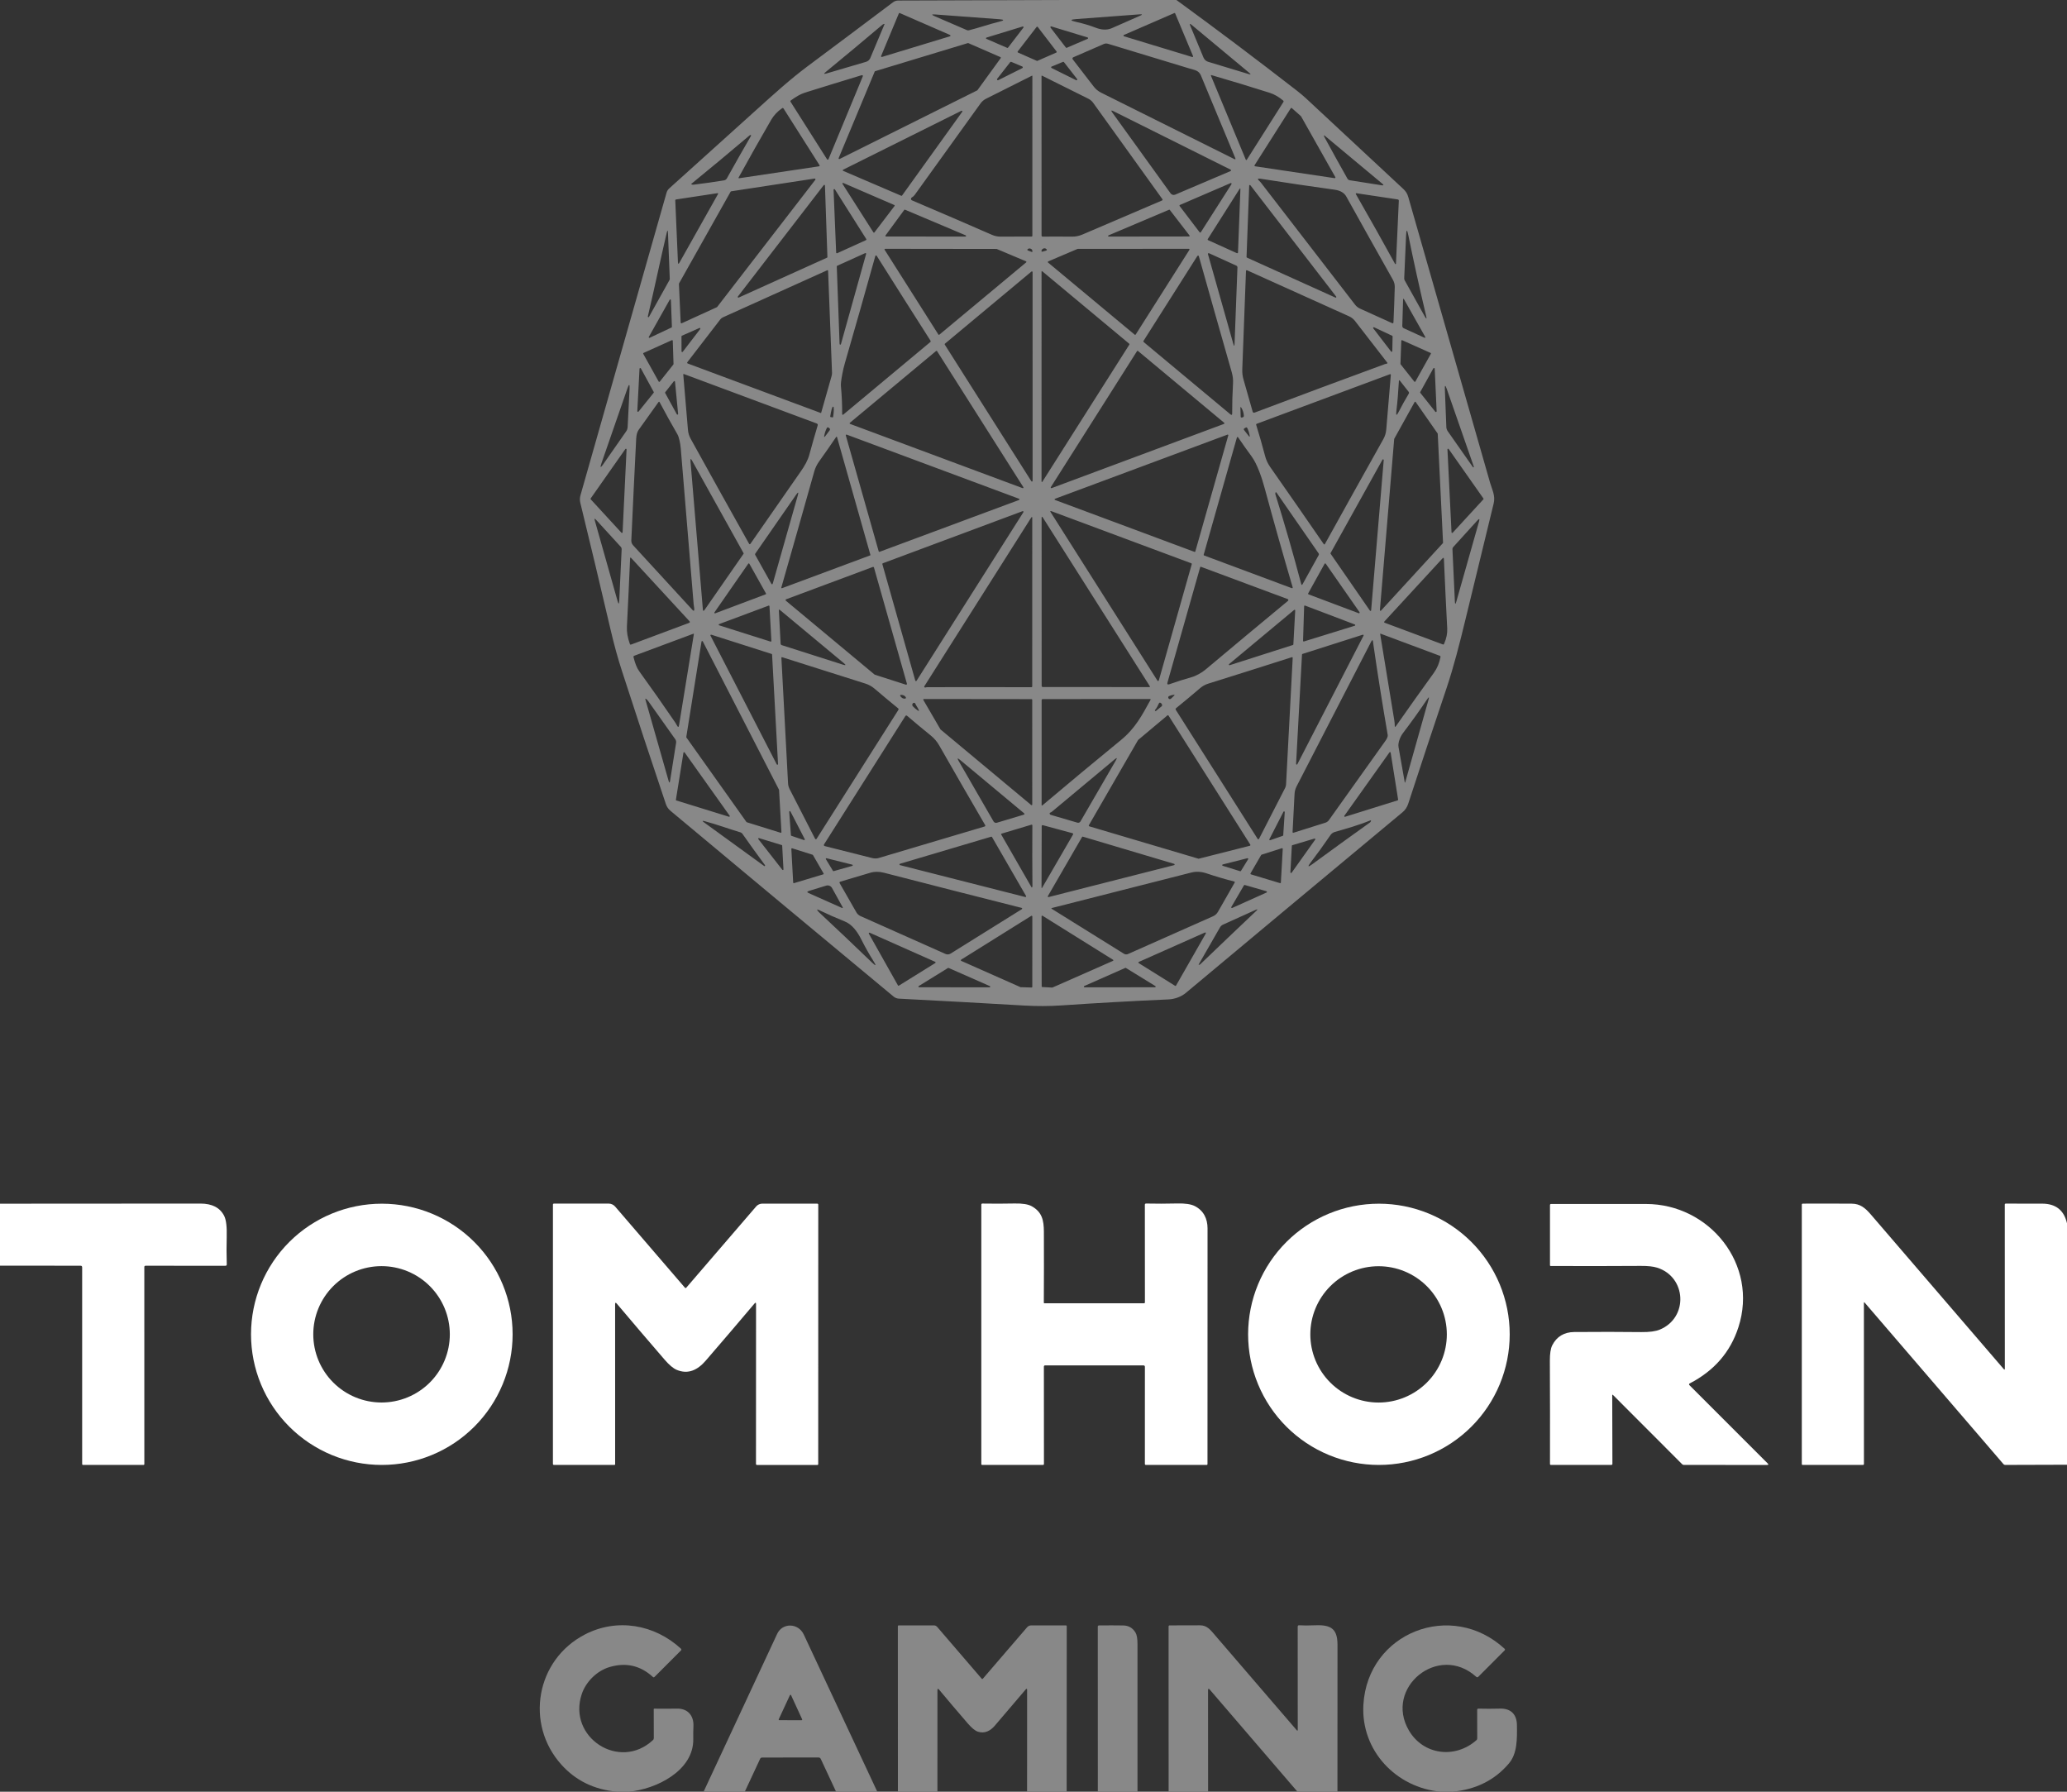
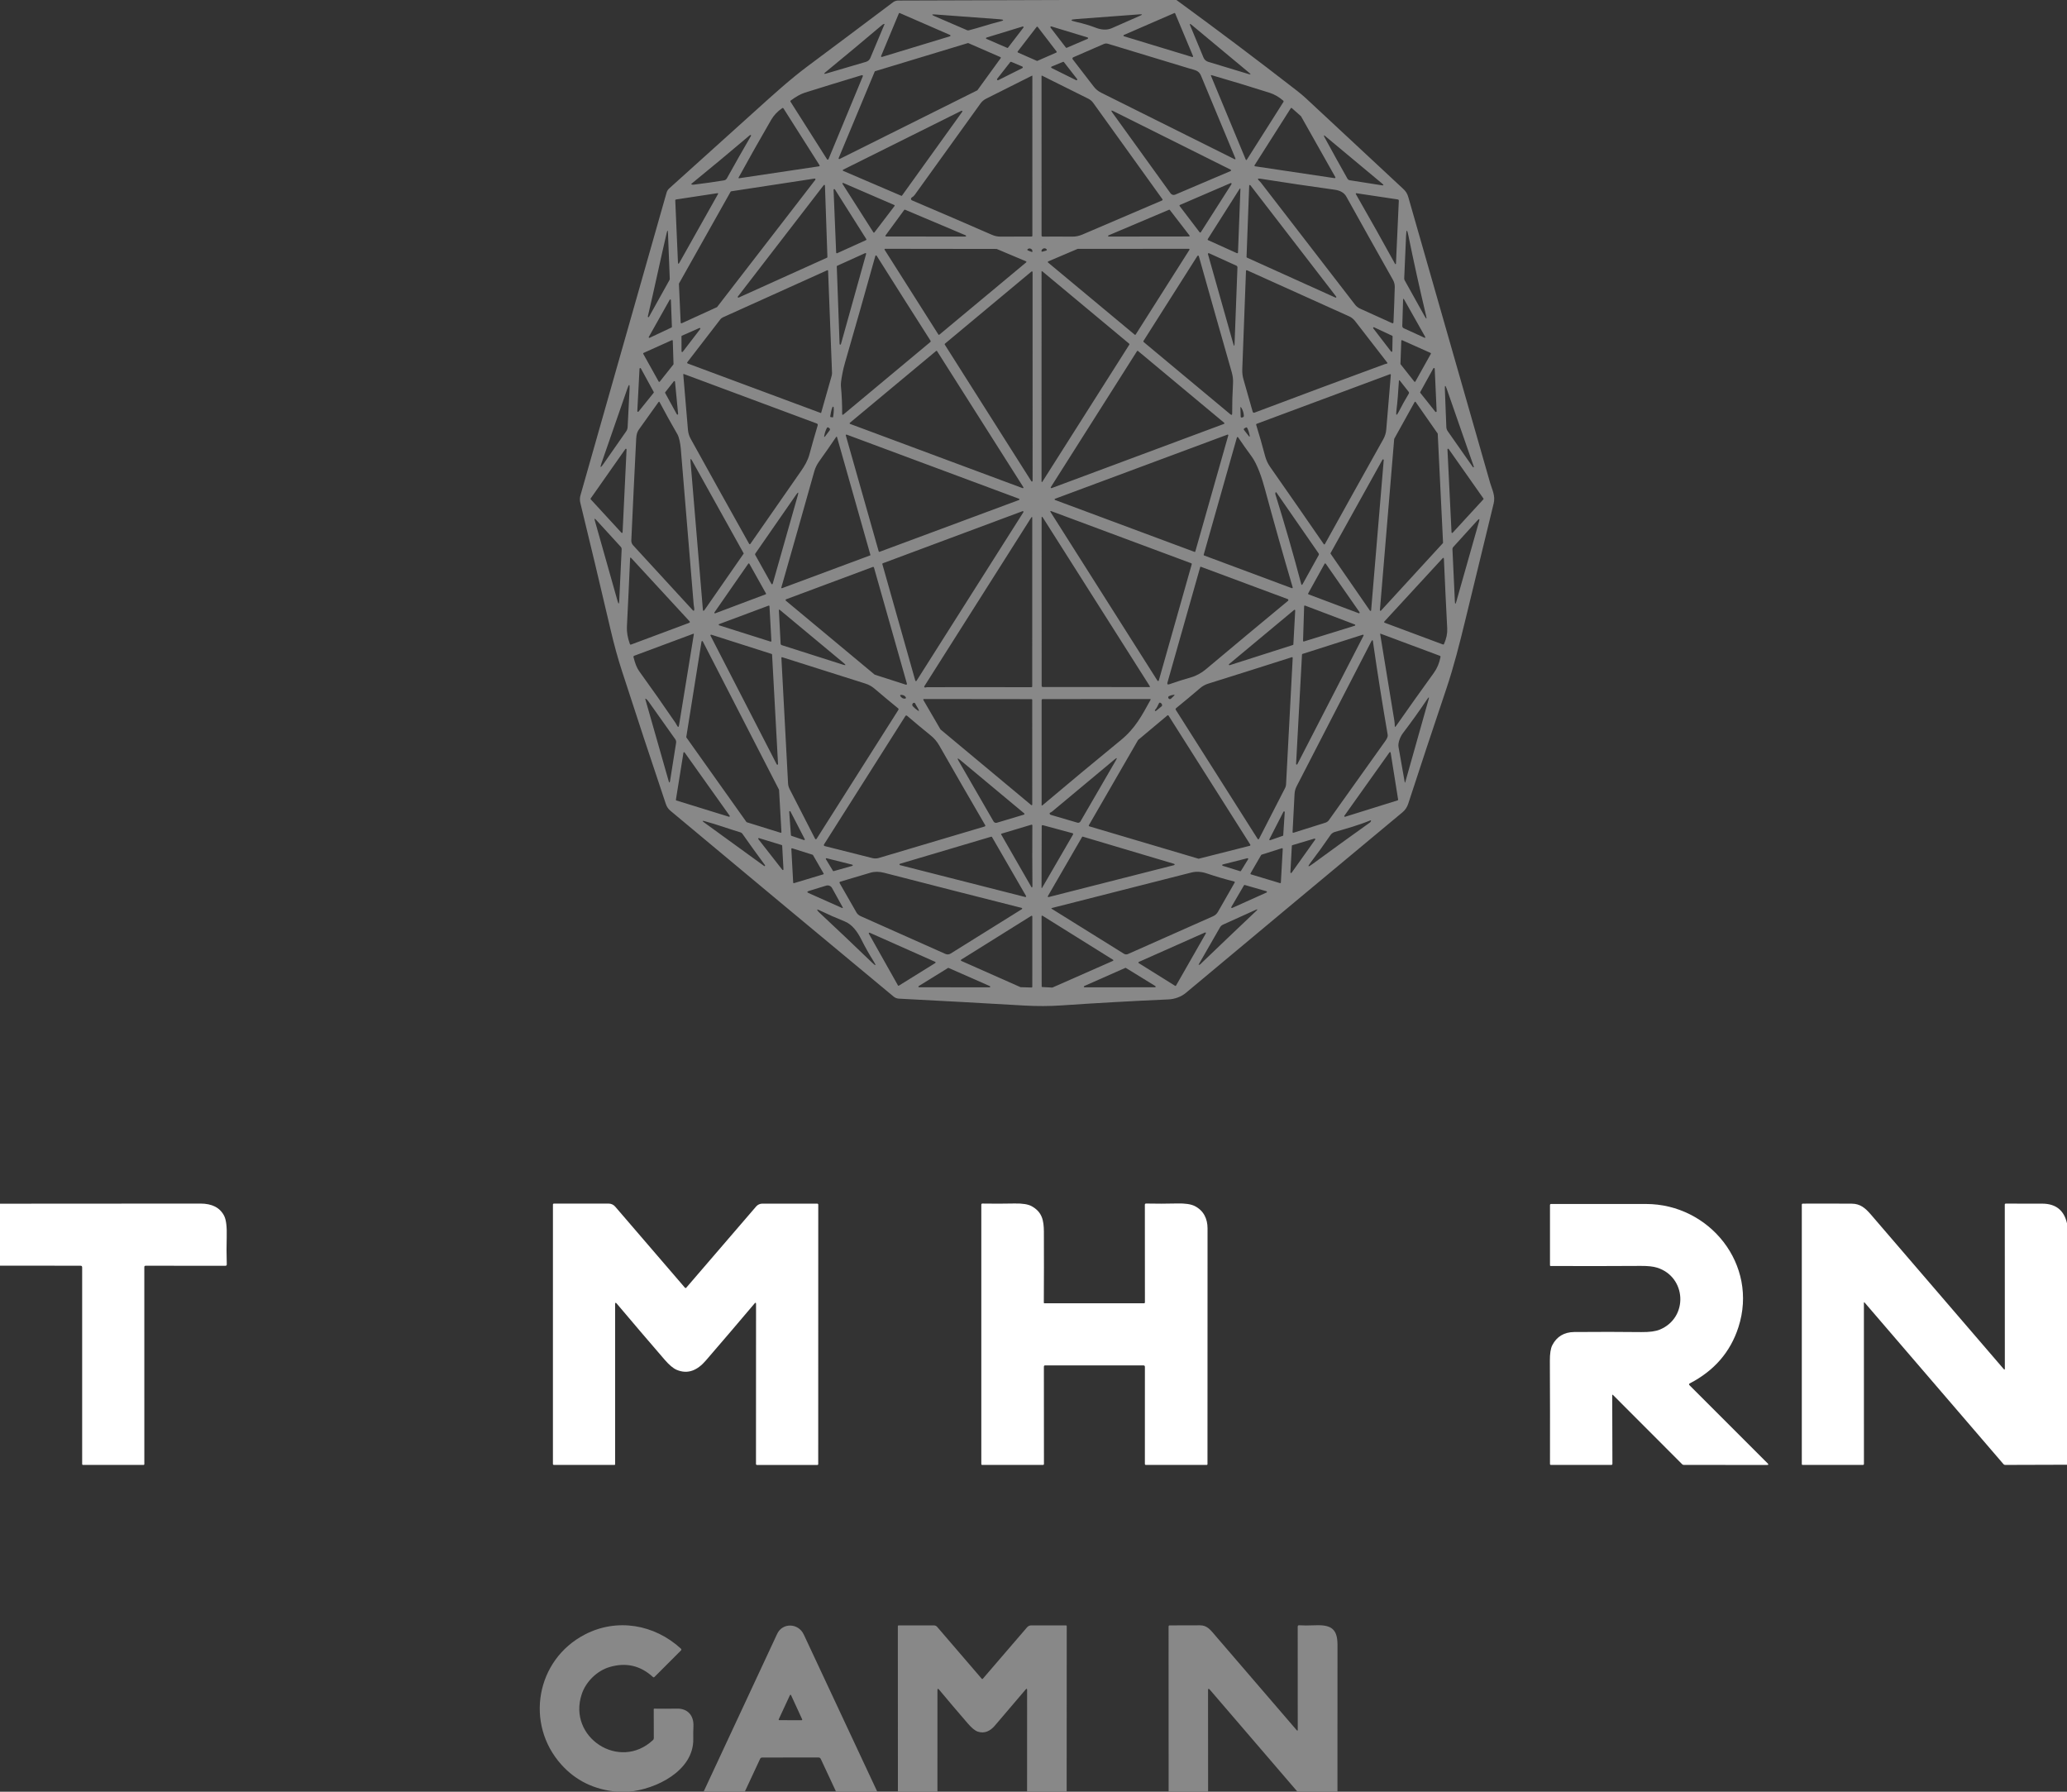
<svg xmlns="http://www.w3.org/2000/svg" width="300" height="260" viewBox="0 0 300 260" fill="none">
  <rect x="0" y="0" width="300" height="260" fill="#333333" stroke="none" />
  <g clip-path="url(#clip0_139_6661)">
    <path d="M170.744 0C176.608 4.275 182.432 8.658 188.216 13.147C188.716 13.536 189.17 13.92 189.578 14.297C194.02 18.429 198.716 22.801 203.666 27.414C204.059 27.779 204.254 28.097 204.41 28.642C208.366 42.457 212.322 56.271 216.278 70.086C216.554 71.045 217.064 71.919 216.788 73.058C215.45 78.555 214.074 84.213 212.66 90.032C211.838 93.417 211.004 96.724 209.912 99.971C207.956 105.774 206.113 111.331 204.383 116.641C204.221 117.138 203.943 117.55 203.549 117.878C193.273 126.42 182.793 135.156 172.109 144.084C171.431 144.65 170.483 144.986 169.604 145.025C164.28 145.263 159.114 145.552 154.106 145.894C152.324 146.015 150.523 146.023 148.703 145.918C142.511 145.556 136.427 145.222 130.451 144.914C130.176 144.898 129.913 144.796 129.701 144.62C118.483 135.309 107.687 126.322 97.313 117.659C96.997 117.395 96.774 117.07 96.644 116.682C94.532 110.408 92.408 103.972 90.272 97.374C89.674 95.533 89.131 93.567 88.643 91.476C87.105 84.892 85.634 78.726 84.23 72.977C84.138 72.603 84.145 72.232 84.251 71.862L96.746 27.953C96.813 27.72 96.944 27.51 97.124 27.348C101.33 23.562 105.55 19.759 109.784 15.938C112.199 13.761 114.65 11.523 117.26 9.579C121.266 6.594 125.38 3.513 129.602 0.335C129.824 0.168 130.095 0.078 130.373 0.078L155.018 0H170.744ZM127.883 8.127C127.875 8.144 127.873 8.164 127.876 8.183C127.879 8.202 127.888 8.22 127.901 8.235C127.914 8.249 127.93 8.259 127.949 8.265C127.968 8.27 127.988 8.27 128.006 8.264L137.876 5.266C137.896 5.26 137.914 5.248 137.928 5.232C137.941 5.215 137.949 5.195 137.95 5.174C137.951 5.153 137.946 5.132 137.935 5.114C137.924 5.096 137.908 5.082 137.888 5.074L130.592 1.896C130.58 1.891 130.566 1.888 130.553 1.888C130.539 1.887 130.526 1.89 130.513 1.895C130.501 1.9 130.489 1.907 130.48 1.917C130.47 1.926 130.462 1.938 130.457 1.95L127.883 8.127ZM163.115 5.077C163.096 5.085 163.081 5.099 163.07 5.116C163.059 5.134 163.054 5.154 163.056 5.174C163.057 5.195 163.065 5.214 163.077 5.23C163.09 5.246 163.108 5.257 163.127 5.263L173.033 8.273C173.051 8.279 173.071 8.279 173.089 8.274C173.108 8.269 173.124 8.259 173.137 8.245C173.15 8.23 173.158 8.213 173.161 8.194C173.164 8.175 173.161 8.156 173.153 8.138L170.564 1.953C170.559 1.941 170.552 1.929 170.542 1.92C170.533 1.911 170.522 1.903 170.51 1.898C170.497 1.893 170.484 1.89 170.471 1.891C170.457 1.891 170.444 1.894 170.432 1.899L163.115 5.077ZM140.624 4.397C142.088 4.029 143.594 3.499 145.07 3.136C145.788 2.96 145.779 2.845 145.043 2.789L135.716 2.097C135.194 2.059 135.173 2.144 135.653 2.351L140.345 4.376C140.433 4.413 140.531 4.42 140.624 4.397ZM165.437 2.297C165.851 2.12 165.833 2.048 165.383 2.082L156.23 2.765C155.276 2.835 155.266 2.973 156.2 3.181C157.208 3.405 158.166 3.69 159.074 4.038C159.812 4.319 160.622 4.418 161.363 4.089C162.771 3.46 164.129 2.863 165.437 2.297ZM128.381 3.502C128.383 3.498 128.383 3.495 128.383 3.492C128.383 3.488 128.382 3.485 128.38 3.482C128.378 3.479 128.376 3.476 128.373 3.475C128.37 3.473 128.367 3.472 128.363 3.472C128.261 3.474 128.168 3.51 128.084 3.579C125.456 5.804 122.703 8.099 119.825 10.463C119.529 10.707 119.565 10.774 119.933 10.667L125.699 8.971C125.836 8.931 125.962 8.86 126.069 8.765C126.175 8.67 126.259 8.552 126.314 8.42L128.381 3.502ZM175.349 8.968L181.226 10.748C181.544 10.843 181.576 10.785 181.322 10.574L172.94 3.6C172.692 3.395 172.63 3.44 172.754 3.735L174.677 8.363C174.737 8.507 174.829 8.637 174.945 8.741C175.061 8.846 175.199 8.923 175.349 8.968ZM148.538 4.005C148.551 3.988 148.558 3.967 148.559 3.945C148.559 3.924 148.553 3.903 148.54 3.885C148.528 3.868 148.51 3.854 148.49 3.847C148.47 3.84 148.448 3.84 148.427 3.846L143.177 5.452C143.157 5.458 143.139 5.47 143.126 5.487C143.113 5.503 143.106 5.523 143.105 5.544C143.104 5.565 143.109 5.586 143.121 5.604C143.132 5.622 143.149 5.635 143.168 5.643L146.183 6.946C146.204 6.955 146.227 6.957 146.248 6.952C146.27 6.946 146.289 6.934 146.303 6.916L148.538 4.005ZM157.856 5.634C157.877 5.626 157.895 5.611 157.907 5.592C157.919 5.573 157.924 5.551 157.923 5.528C157.922 5.506 157.913 5.484 157.899 5.467C157.885 5.449 157.866 5.437 157.844 5.431L152.588 3.834C152.566 3.828 152.543 3.828 152.522 3.836C152.501 3.843 152.482 3.857 152.469 3.876C152.456 3.895 152.45 3.917 152.45 3.939C152.45 3.962 152.458 3.984 152.471 4.002L154.7 6.901C154.715 6.92 154.736 6.934 154.759 6.94C154.782 6.946 154.807 6.944 154.829 6.934L157.856 5.634ZM150.485 8.83C150.498 8.836 150.513 8.839 150.527 8.839C150.542 8.839 150.556 8.836 150.569 8.83L153.308 7.629C153.322 7.623 153.334 7.614 153.344 7.603C153.354 7.591 153.362 7.578 153.366 7.563C153.37 7.548 153.37 7.533 153.368 7.518C153.365 7.503 153.359 7.489 153.35 7.476L150.614 3.909C150.605 3.897 150.592 3.886 150.578 3.88C150.564 3.873 150.549 3.869 150.533 3.869C150.517 3.869 150.502 3.873 150.488 3.88C150.474 3.886 150.462 3.897 150.452 3.909L147.704 7.471C147.695 7.483 147.689 7.497 147.687 7.512C147.684 7.527 147.685 7.542 147.689 7.557C147.693 7.572 147.7 7.585 147.71 7.597C147.72 7.608 147.732 7.617 147.746 7.623L150.485 8.83ZM140.54 6.257C140.518 6.248 140.494 6.247 140.471 6.254L127.016 10.331C127.002 10.336 126.989 10.344 126.978 10.354C126.967 10.364 126.959 10.377 126.953 10.391L121.721 22.942C121.713 22.961 121.712 22.982 121.716 23.002C121.721 23.023 121.732 23.041 121.747 23.055C121.762 23.069 121.781 23.078 121.802 23.081C121.823 23.084 121.844 23.08 121.862 23.07L141.833 13.114C141.848 13.106 141.86 13.095 141.869 13.081L145.238 8.438C145.247 8.426 145.253 8.412 145.256 8.397C145.258 8.382 145.258 8.366 145.254 8.352C145.25 8.337 145.242 8.323 145.232 8.312C145.222 8.3 145.21 8.291 145.196 8.285L140.54 6.257ZM172.7 9.96C168.702 8.74 164.736 7.536 160.802 6.35C160.607 6.29 160.397 6.302 160.211 6.383L155.768 8.315C155.741 8.327 155.717 8.344 155.698 8.367C155.679 8.389 155.666 8.415 155.659 8.444C155.651 8.472 155.651 8.502 155.657 8.53C155.663 8.559 155.675 8.586 155.693 8.609C156.653 9.839 157.669 11.157 158.741 12.563C159.031 12.942 159.391 13.239 159.821 13.452C166.223 16.639 172.657 19.846 179.123 23.073C179.307 23.163 179.36 23.114 179.282 22.927C177.668 19.037 176.009 15.05 174.305 10.966C173.99 10.208 173.393 10.172 172.7 9.96ZM148.379 9.885C148.401 9.874 148.419 9.856 148.432 9.835C148.444 9.814 148.45 9.79 148.449 9.765C148.448 9.741 148.441 9.717 148.426 9.697C148.412 9.676 148.393 9.661 148.37 9.651L146.771 8.977C146.745 8.967 146.717 8.965 146.69 8.972C146.663 8.979 146.639 8.994 146.621 9.016L144.728 11.436C144.71 11.459 144.7 11.488 144.701 11.517C144.701 11.546 144.711 11.575 144.73 11.597C144.748 11.62 144.774 11.636 144.803 11.642C144.831 11.648 144.861 11.644 144.887 11.631L148.379 9.885ZM154.418 9.013C154.403 8.993 154.381 8.979 154.357 8.972C154.332 8.966 154.306 8.967 154.283 8.977L152.63 9.66C152.61 9.669 152.593 9.683 152.581 9.701C152.568 9.719 152.561 9.74 152.561 9.762C152.56 9.783 152.566 9.805 152.577 9.823C152.588 9.842 152.605 9.857 152.624 9.867L156.185 11.637C156.209 11.65 156.236 11.654 156.262 11.648C156.288 11.643 156.311 11.629 156.328 11.608C156.344 11.588 156.353 11.562 156.353 11.536C156.353 11.509 156.343 11.484 156.326 11.463L154.418 9.013ZM125 10.93C121.914 11.863 119.192 12.7 116.834 13.44C116.232 13.63 115.546 14.009 114.776 14.579C114.706 14.633 114.694 14.696 114.74 14.77L120.035 23.115C120.047 23.133 120.064 23.148 120.083 23.157C120.102 23.167 120.124 23.171 120.145 23.169C120.167 23.167 120.188 23.159 120.205 23.147C120.223 23.134 120.236 23.117 120.245 23.098L125.198 11.146C125.284 10.936 125.218 10.864 125 10.93ZM175.751 10.984L180.812 23.172C180.818 23.186 180.827 23.198 180.839 23.207C180.851 23.216 180.866 23.221 180.88 23.223C180.895 23.224 180.91 23.221 180.924 23.214C180.937 23.207 180.948 23.197 180.956 23.184L186.266 14.809C186.318 14.727 186.307 14.655 186.233 14.591C185.611 14.059 184.953 13.683 184.259 13.461C181.433 12.563 178.622 11.709 175.826 10.9C175.815 10.897 175.803 10.897 175.792 10.901C175.781 10.904 175.771 10.91 175.763 10.919C175.755 10.928 175.75 10.938 175.748 10.95C175.746 10.961 175.747 10.973 175.751 10.984ZM132.353 28.642C132.303 28.67 132.265 28.712 132.239 28.768C132.227 28.796 132.22 28.826 132.219 28.856C132.219 28.887 132.224 28.917 132.235 28.945C132.246 28.974 132.263 29 132.284 29.022C132.306 29.044 132.331 29.061 132.359 29.073C136.307 30.753 140.177 32.42 143.969 34.076C144.369 34.249 144.778 34.336 145.196 34.336C146.768 34.334 148.279 34.331 149.729 34.327C149.758 34.327 149.785 34.316 149.806 34.297C149.826 34.277 149.837 34.25 149.837 34.222L149.834 11.014C149.834 11.008 149.833 11.001 149.83 10.995C149.827 10.99 149.822 10.985 149.817 10.982C149.811 10.978 149.805 10.976 149.799 10.976C149.792 10.976 149.786 10.978 149.78 10.981L143.108 14.33C142.795 14.488 142.524 14.718 142.319 15.001C139.169 19.364 135.981 23.793 132.755 28.288C132.648 28.434 132.511 28.555 132.353 28.642ZM151.241 10.981C151.233 10.977 151.225 10.975 151.216 10.976C151.207 10.976 151.199 10.979 151.191 10.983C151.184 10.988 151.178 10.995 151.173 11.003C151.169 11.011 151.166 11.02 151.166 11.029L151.169 34.154C151.169 34.275 151.229 34.336 151.349 34.336C152.679 34.324 154.108 34.325 155.636 34.339C156.128 34.341 156.623 34.236 157.121 34.025C160.671 32.499 164.514 30.855 168.65 29.094C168.748 29.05 168.766 28.984 168.704 28.896C165.406 24.304 162.061 19.649 158.669 14.932C158.479 14.668 158.234 14.462 157.934 14.312C155.75 13.226 153.519 12.115 151.241 10.981ZM107.264 25.868L118.874 24.134C118.891 24.131 118.907 24.125 118.921 24.115C118.935 24.105 118.946 24.091 118.953 24.076C118.96 24.06 118.963 24.043 118.962 24.026C118.961 24.009 118.955 23.992 118.946 23.978L113.723 15.747C113.669 15.661 113.6 15.647 113.516 15.705C112.834 16.176 112.303 16.739 111.923 17.394C110.299 20.196 108.723 22.988 107.195 25.769C107.189 25.78 107.185 25.793 107.186 25.806C107.186 25.818 107.19 25.831 107.197 25.841C107.205 25.852 107.215 25.86 107.227 25.865C107.239 25.869 107.252 25.871 107.264 25.868ZM188.834 16.882C188.829 16.872 188.822 16.863 188.813 16.855L187.496 15.687C187.485 15.677 187.471 15.669 187.456 15.665C187.442 15.661 187.426 15.66 187.411 15.662C187.396 15.664 187.381 15.67 187.369 15.678C187.356 15.687 187.345 15.698 187.337 15.711L182.087 23.972C182.078 23.987 182.073 24.003 182.072 24.021C182.07 24.038 182.074 24.055 182.081 24.071C182.088 24.086 182.099 24.1 182.112 24.111C182.126 24.121 182.142 24.128 182.159 24.131L193.7 25.853C193.719 25.856 193.739 25.854 193.757 25.846C193.775 25.838 193.79 25.826 193.801 25.81C193.812 25.794 193.819 25.776 193.82 25.756C193.821 25.737 193.817 25.718 193.808 25.701L188.834 16.882ZM122.375 24.622C122.359 24.63 122.345 24.643 122.335 24.658C122.326 24.674 122.321 24.692 122.321 24.71C122.322 24.728 122.327 24.746 122.337 24.761C122.347 24.776 122.361 24.788 122.378 24.796L130.805 28.408C130.825 28.417 130.848 28.419 130.87 28.413C130.891 28.407 130.909 28.393 130.922 28.375L139.658 16.217C139.671 16.2 139.677 16.178 139.676 16.157C139.675 16.135 139.667 16.114 139.653 16.098C139.638 16.081 139.619 16.07 139.598 16.067C139.576 16.063 139.554 16.066 139.535 16.076L122.375 24.622ZM178.595 24.826C178.639 24.808 178.664 24.775 178.67 24.727C178.676 24.679 178.654 24.642 178.604 24.616C172.806 21.729 167.134 18.899 161.588 16.127C161.278 15.973 161.224 16.036 161.426 16.316L169.895 28.058C169.969 28.16 170.076 28.235 170.198 28.269C170.32 28.302 170.45 28.294 170.567 28.244L178.595 24.826ZM100.319 26.695C100.317 26.696 100.316 26.698 100.315 26.7C100.314 26.703 100.313 26.705 100.314 26.708C100.314 26.711 100.315 26.713 100.316 26.716C100.318 26.718 100.32 26.72 100.322 26.722C100.416 26.79 100.521 26.817 100.637 26.803C102.255 26.605 103.738 26.395 105.086 26.174C105.173 26.16 105.256 26.126 105.327 26.075C105.399 26.024 105.458 25.957 105.5 25.88C106.694 23.727 107.859 21.675 108.995 19.722C109.011 19.696 109.015 19.669 109.007 19.641C108.997 19.607 108.97 19.59 108.926 19.59C108.882 19.59 108.843 19.605 108.809 19.635C105.959 22.053 103.129 24.407 100.319 26.695ZM192.218 19.65C192.214 19.647 192.21 19.645 192.205 19.644C192.2 19.643 192.196 19.643 192.191 19.644C192.187 19.646 192.183 19.648 192.18 19.651C192.177 19.654 192.174 19.658 192.173 19.662C192.155 19.722 192.16 19.777 192.188 19.826C193.316 21.903 194.441 23.935 195.563 25.922C195.598 25.984 195.646 26.037 195.703 26.077C195.761 26.118 195.827 26.145 195.896 26.156L200.531 26.884C200.831 26.932 200.865 26.858 200.633 26.662L192.218 19.65ZM118.331 26.096C118.345 26.078 118.354 26.056 118.355 26.033C118.357 26.01 118.351 25.987 118.34 25.968C118.328 25.948 118.311 25.932 118.29 25.922C118.269 25.913 118.246 25.909 118.223 25.913L106.121 27.761C106.104 27.764 106.088 27.771 106.074 27.78C106.06 27.79 106.048 27.803 106.04 27.818L98.552 41.13C98.542 41.148 98.537 41.169 98.537 41.19L98.792 46.806C98.793 46.825 98.798 46.843 98.808 46.859C98.817 46.875 98.831 46.889 98.847 46.899C98.863 46.908 98.881 46.914 98.9 46.915C98.918 46.916 98.937 46.913 98.954 46.905L104.039 44.58C104.057 44.573 104.072 44.562 104.084 44.547L118.331 26.096ZM193.733 27.534C190.211 27.048 186.554 26.503 182.948 25.937C182.51 25.867 182.458 25.979 182.792 26.273C182.862 26.332 182.925 26.398 182.981 26.47C187.495 32.323 192.058 38.237 196.67 44.212C196.861 44.458 197.109 44.654 197.393 44.784L202.064 46.899C202.083 46.908 202.104 46.912 202.124 46.911C202.145 46.91 202.165 46.904 202.183 46.893C202.201 46.882 202.216 46.867 202.226 46.85C202.237 46.832 202.243 46.812 202.244 46.791C202.326 45.018 202.389 43.307 202.433 41.66C202.443 41.288 202.349 40.927 202.151 40.576C199.667 36.172 197.422 32.163 195.416 28.549C195.104 27.984 194.543 27.645 193.733 27.534ZM126.764 33.719C126.772 33.731 126.783 33.741 126.795 33.748C126.808 33.756 126.822 33.76 126.836 33.76C126.85 33.761 126.865 33.758 126.878 33.752C126.891 33.746 126.902 33.736 126.911 33.725L129.836 29.888C129.844 29.877 129.849 29.865 129.852 29.852C129.854 29.838 129.854 29.825 129.85 29.812C129.847 29.799 129.841 29.787 129.832 29.777C129.823 29.767 129.812 29.759 129.8 29.753L122.393 26.551C122.376 26.543 122.356 26.541 122.337 26.545C122.318 26.549 122.301 26.559 122.288 26.573C122.276 26.588 122.268 26.606 122.266 26.625C122.265 26.644 122.269 26.663 122.279 26.68L126.764 33.719ZM171.254 29.738C171.239 29.744 171.226 29.754 171.215 29.766C171.205 29.779 171.197 29.793 171.193 29.809C171.189 29.824 171.188 29.841 171.192 29.857C171.195 29.872 171.202 29.887 171.212 29.9L174.113 33.707C174.123 33.72 174.137 33.731 174.152 33.738C174.167 33.745 174.183 33.749 174.2 33.748C174.217 33.748 174.233 33.743 174.248 33.735C174.262 33.727 174.275 33.715 174.284 33.701L178.736 26.725C178.749 26.706 178.755 26.683 178.753 26.66C178.752 26.638 178.743 26.616 178.728 26.599C178.713 26.581 178.693 26.569 178.671 26.565C178.648 26.56 178.625 26.562 178.604 26.572L171.254 29.738ZM119.732 26.923C119.731 26.902 119.724 26.883 119.712 26.867C119.7 26.851 119.683 26.839 119.664 26.832C119.644 26.826 119.623 26.826 119.604 26.832C119.585 26.838 119.568 26.85 119.555 26.866L107.096 43.026C107.081 43.043 107.072 43.065 107.072 43.088C107.071 43.111 107.079 43.134 107.093 43.152C107.107 43.17 107.127 43.182 107.15 43.187C107.172 43.192 107.196 43.189 107.216 43.179L120.032 37.392C120.05 37.383 120.064 37.37 120.075 37.354C120.085 37.337 120.09 37.318 120.089 37.299L119.732 26.923ZM193.823 43.185C193.842 43.193 193.863 43.194 193.883 43.189C193.902 43.184 193.92 43.172 193.933 43.157C193.945 43.141 193.952 43.121 193.952 43.1C193.953 43.08 193.946 43.06 193.934 43.044L181.472 26.875C181.46 26.86 181.444 26.849 181.426 26.844C181.408 26.839 181.389 26.839 181.371 26.845C181.353 26.851 181.338 26.862 181.326 26.877C181.315 26.892 181.308 26.91 181.307 26.929L180.92 37.29C180.919 37.308 180.924 37.327 180.933 37.343C180.943 37.359 180.957 37.372 180.974 37.38L193.823 43.185ZM179.681 36.634L180.029 27.486C180.035 27.302 179.989 27.288 179.891 27.444L175.307 34.669C175.253 34.755 175.272 34.818 175.364 34.86L179.516 36.736C179.534 36.743 179.553 36.747 179.572 36.746C179.591 36.744 179.609 36.738 179.626 36.728C179.642 36.718 179.656 36.704 179.665 36.688C179.675 36.671 179.68 36.653 179.681 36.634ZM121.358 36.655C121.359 36.672 121.364 36.688 121.373 36.702C121.382 36.717 121.394 36.729 121.408 36.738C121.423 36.747 121.439 36.752 121.456 36.753C121.473 36.754 121.49 36.751 121.505 36.745L125.684 34.848C125.698 34.843 125.711 34.834 125.721 34.822C125.731 34.811 125.739 34.798 125.744 34.783C125.748 34.769 125.75 34.753 125.748 34.738C125.746 34.723 125.74 34.709 125.732 34.696L121.178 27.489C121.166 27.468 121.148 27.453 121.126 27.445C121.104 27.436 121.08 27.435 121.057 27.442C121.035 27.449 121.015 27.463 121.002 27.483C120.988 27.502 120.982 27.525 120.983 27.549L121.358 36.655ZM98.105 28.948C98.077 28.953 98.051 28.967 98.033 28.989C98.014 29.012 98.005 29.039 98.006 29.067L98.396 38.05C98.408 38.328 98.482 38.346 98.618 38.104L104.198 28.181C104.262 28.065 104.229 28.017 104.099 28.037L98.105 28.948ZM202.487 38.311C202.505 38.343 202.539 38.339 202.589 38.299C202.595 38.294 202.599 38.289 202.602 38.283C202.605 38.276 202.607 38.27 202.607 38.263L203.021 29.136C203.027 29.022 202.973 28.956 202.859 28.939L196.868 28.04C196.853 28.037 196.838 28.039 196.823 28.045C196.809 28.05 196.797 28.061 196.788 28.073C196.779 28.086 196.774 28.101 196.774 28.117C196.773 28.133 196.777 28.149 196.784 28.163C198.838 31.741 200.739 35.124 202.487 38.311ZM140.12 34.33C140.142 34.331 140.164 34.324 140.181 34.31C140.198 34.297 140.21 34.277 140.215 34.256C140.219 34.234 140.215 34.212 140.205 34.192C140.194 34.173 140.177 34.158 140.156 34.151L131.351 30.43C131.332 30.422 131.311 30.421 131.29 30.426C131.27 30.431 131.253 30.443 131.24 30.46L128.519 34.171C128.509 34.185 128.503 34.202 128.502 34.218C128.501 34.235 128.504 34.252 128.512 34.267C128.52 34.283 128.531 34.295 128.546 34.304C128.56 34.313 128.577 34.318 128.594 34.318L140.12 34.33ZM172.571 34.315C172.588 34.315 172.604 34.311 172.618 34.302C172.633 34.293 172.644 34.281 172.652 34.266C172.659 34.251 172.662 34.234 172.661 34.217C172.659 34.201 172.653 34.185 172.643 34.171L169.781 30.46C169.769 30.445 169.752 30.434 169.733 30.429C169.714 30.424 169.694 30.426 169.676 30.433L160.883 34.156C160.863 34.164 160.847 34.178 160.836 34.197C160.826 34.216 160.823 34.238 160.827 34.259C160.831 34.279 160.843 34.298 160.86 34.311C160.877 34.324 160.898 34.331 160.919 34.33L172.571 34.315ZM96.755 33.824C95.837 37.754 94.976 41.885 94.028 45.904C94.014 45.962 94.028 46 94.07 46.018C94.122 46.042 94.162 46.029 94.19 45.979L97.157 40.654C97.192 40.591 97.21 40.519 97.208 40.447L96.95 33.845C96.932 33.352 96.867 33.345 96.755 33.824ZM206.771 45.886C207.033 46.354 207.102 46.327 206.978 45.806C206.022 41.776 205.163 37.884 204.401 34.13C204.223 33.255 204.115 33.263 204.077 34.154L203.804 40.393C203.8 40.495 203.823 40.59 203.873 40.68L206.771 45.886ZM149.756 36.565C149.766 36.568 149.776 36.569 149.786 36.568C149.796 36.566 149.805 36.563 149.814 36.557C149.822 36.552 149.829 36.545 149.834 36.536C149.839 36.528 149.842 36.518 149.843 36.508C149.857 36.296 149.767 36.154 149.573 36.083C149.411 36.025 149.267 36.053 149.141 36.169C149.129 36.181 149.119 36.196 149.114 36.212C149.108 36.229 149.107 36.246 149.11 36.263C149.113 36.28 149.12 36.295 149.131 36.308C149.141 36.321 149.155 36.331 149.171 36.337L149.756 36.565ZM151.811 36.37C151.965 36.324 151.983 36.247 151.865 36.139C151.634 35.927 151.256 36.056 151.169 36.346C151.125 36.498 151.179 36.552 151.331 36.508L151.811 36.37ZM148.937 38.074C148.949 38.065 148.959 38.052 148.964 38.038C148.97 38.023 148.972 38.008 148.97 37.992C148.968 37.977 148.962 37.962 148.952 37.95C148.943 37.937 148.93 37.928 148.916 37.922L144.668 36.13C144.657 36.126 144.644 36.124 144.632 36.124L128.468 36.103C128.452 36.103 128.436 36.107 128.422 36.115C128.408 36.123 128.396 36.135 128.388 36.149C128.38 36.163 128.376 36.179 128.376 36.196C128.377 36.212 128.381 36.227 128.39 36.241L136.199 48.549C136.206 48.56 136.215 48.569 136.226 48.576C136.236 48.583 136.248 48.587 136.26 48.589C136.273 48.591 136.286 48.59 136.298 48.587C136.31 48.584 136.321 48.578 136.331 48.57L148.937 38.074ZM156.422 36.115C156.409 36.116 156.395 36.119 156.383 36.124L152.141 37.931C152.125 37.937 152.111 37.947 152.1 37.961C152.09 37.974 152.083 37.99 152.08 38.007C152.077 38.024 152.079 38.041 152.085 38.057C152.091 38.073 152.101 38.087 152.114 38.098L164.687 48.564C164.698 48.573 164.711 48.58 164.724 48.583C164.738 48.587 164.752 48.588 164.766 48.586C164.78 48.583 164.793 48.578 164.805 48.57C164.817 48.562 164.827 48.552 164.834 48.54L172.628 36.256C172.638 36.241 172.643 36.224 172.644 36.206C172.645 36.188 172.641 36.17 172.632 36.155C172.623 36.139 172.611 36.126 172.595 36.117C172.58 36.108 172.562 36.103 172.544 36.103L156.422 36.115ZM121.856 49.918C121.857 49.942 121.866 49.965 121.882 49.982C121.899 50 121.921 50.011 121.944 50.014C121.968 50.016 121.992 50.01 122.012 49.996C122.031 49.983 122.045 49.962 122.051 49.939L125.708 36.846C125.713 36.828 125.713 36.809 125.707 36.791C125.702 36.774 125.692 36.758 125.678 36.745C125.663 36.733 125.646 36.725 125.628 36.722C125.609 36.72 125.59 36.722 125.573 36.73L121.505 38.569C121.488 38.577 121.473 38.59 121.463 38.606C121.453 38.623 121.447 38.642 121.448 38.661L121.856 49.918ZM179.6 38.802C179.602 38.749 179.588 38.696 179.559 38.651C179.531 38.605 179.49 38.57 179.441 38.548L175.472 36.745C175.453 36.736 175.431 36.732 175.41 36.735C175.389 36.738 175.369 36.747 175.353 36.761C175.337 36.775 175.325 36.793 175.319 36.814C175.313 36.834 175.313 36.856 175.319 36.876L178.994 49.879C179.104 50.273 179.167 50.266 179.183 49.858L179.6 38.802ZM127.229 37.101C127.201 37.057 127.157 37.051 127.097 37.083C127.084 37.09 127.072 37.099 127.063 37.11C127.054 37.122 127.047 37.135 127.043 37.149C125.575 42.415 124.107 47.579 122.639 52.641C122.483 53.178 122.353 53.724 122.249 54.279C122.087 55.136 122.02 55.714 122.048 56.014C122.176 57.382 122.237 58.744 122.231 60.099C122.231 60.117 122.236 60.135 122.245 60.15C122.255 60.165 122.268 60.177 122.285 60.184C122.301 60.192 122.319 60.195 122.336 60.193C122.354 60.19 122.371 60.183 122.384 60.171L135.011 49.646C135.087 49.582 135.098 49.508 135.044 49.424C132.518 45.466 129.913 41.358 127.229 37.101ZM166.01 49.652L178.574 60.12C178.75 60.266 178.837 60.225 178.835 59.998C178.829 58.618 178.87 57.164 178.958 55.636C178.988 55.099 178.93 54.573 178.784 54.058C177.206 48.538 175.617 42.935 174.017 37.248C173.955 37.032 173.864 37.019 173.744 37.209L165.977 49.451C165.931 49.527 165.942 49.594 166.01 49.652ZM119.123 59.929C119.129 59.931 119.136 59.931 119.142 59.931C119.148 59.93 119.154 59.928 119.16 59.925C119.166 59.922 119.171 59.918 119.175 59.913C119.178 59.908 119.181 59.902 119.183 59.896L120.698 54.561C120.744 54.403 120.764 54.242 120.758 54.079L120.188 39.315C120.184 39.215 120.137 39.185 120.047 39.225L104.921 46.051C104.775 46.116 104.648 46.216 104.549 46.342L99.776 52.536C99.696 52.638 99.717 52.712 99.839 52.758L119.123 59.929ZM201.29 52.761C201.384 52.743 201.401 52.695 201.341 52.617L196.667 46.581C196.441 46.288 196.144 46.055 195.803 45.901L181.022 39.234C180.906 39.182 180.845 39.22 180.839 39.347C180.629 44.629 180.45 49.373 180.302 53.579C180.284 54.086 180.34 54.572 180.47 55.037C180.876 56.491 181.321 58.054 181.805 59.725C181.849 59.879 181.946 59.928 182.096 59.872C188.652 57.4 194.946 55.057 200.978 52.845C201.076 52.809 201.18 52.781 201.29 52.761ZM149.867 39.482C149.867 39.463 149.862 39.445 149.852 39.429C149.842 39.413 149.828 39.4 149.811 39.392C149.794 39.383 149.775 39.38 149.756 39.383C149.737 39.385 149.72 39.392 149.705 39.404L137.141 49.876C137.123 49.892 137.11 49.913 137.106 49.937C137.102 49.96 137.107 49.985 137.12 50.005L149.687 69.832C149.699 69.85 149.716 69.864 149.736 69.872C149.756 69.879 149.778 69.88 149.799 69.874C149.82 69.868 149.838 69.855 149.851 69.838C149.864 69.82 149.87 69.799 149.87 69.778L149.867 39.482ZM163.91 50.008C163.923 49.987 163.928 49.962 163.924 49.937C163.919 49.912 163.906 49.889 163.886 49.873L151.295 39.386C151.211 39.315 151.169 39.334 151.169 39.446L151.166 69.796C151.166 69.997 151.22 70.012 151.328 69.841L163.91 50.008ZM203.801 43.475C203.699 43.295 203.645 43.308 203.639 43.514L203.525 47.297C203.523 47.367 203.542 47.435 203.579 47.494C203.616 47.553 203.669 47.6 203.732 47.63L206.672 48.975C206.878 49.069 206.926 49.017 206.816 48.819L203.801 43.475ZM97.373 43.541C97.372 43.521 97.365 43.501 97.352 43.486C97.339 43.47 97.322 43.459 97.302 43.454C97.282 43.45 97.262 43.451 97.243 43.459C97.225 43.468 97.209 43.481 97.199 43.499L94.169 48.885C94.158 48.902 94.153 48.923 94.154 48.943C94.156 48.964 94.165 48.983 94.179 48.999C94.193 49.014 94.212 49.024 94.233 49.027C94.253 49.03 94.274 49.027 94.292 49.017L97.466 47.522C97.483 47.514 97.497 47.502 97.506 47.486C97.516 47.471 97.521 47.453 97.52 47.435L97.373 43.541ZM199.436 47.495C199.416 47.484 199.393 47.481 199.37 47.486C199.348 47.49 199.328 47.502 199.313 47.52C199.299 47.537 199.291 47.559 199.291 47.582C199.291 47.605 199.299 47.627 199.313 47.645L201.899 51.014C201.912 51.031 201.929 51.042 201.948 51.048C201.967 51.054 201.988 51.054 202.008 51.048C202.027 51.042 202.044 51.03 202.056 51.014C202.068 50.997 202.075 50.978 202.076 50.958L202.118 48.816C202.118 48.797 202.113 48.779 202.103 48.763C202.093 48.747 202.078 48.734 202.061 48.726L199.436 47.495ZM98.915 50.99C98.915 51.011 98.922 51.031 98.934 51.048C98.946 51.064 98.963 51.077 98.982 51.083C99.002 51.09 99.023 51.09 99.043 51.084C99.062 51.078 99.079 51.067 99.092 51.05L101.627 47.746C101.641 47.729 101.648 47.708 101.647 47.685C101.647 47.663 101.639 47.642 101.626 47.625C101.612 47.608 101.593 47.596 101.571 47.59C101.55 47.585 101.527 47.588 101.507 47.597L98.969 48.717C98.951 48.725 98.936 48.738 98.925 48.754C98.914 48.771 98.909 48.79 98.909 48.81L98.915 50.99ZM95.597 55.364C95.605 55.378 95.617 55.39 95.63 55.399C95.644 55.408 95.66 55.413 95.676 55.414C95.693 55.415 95.709 55.413 95.724 55.406C95.739 55.399 95.752 55.389 95.762 55.376L97.73 52.896C97.745 52.878 97.754 52.856 97.754 52.833L97.646 49.454C97.646 49.438 97.641 49.422 97.633 49.407C97.625 49.393 97.613 49.381 97.599 49.372C97.585 49.364 97.569 49.359 97.553 49.358C97.536 49.357 97.52 49.36 97.505 49.367L93.41 51.212C93.397 51.218 93.386 51.226 93.377 51.236C93.367 51.246 93.36 51.258 93.356 51.27C93.351 51.283 93.35 51.297 93.351 51.311C93.352 51.325 93.356 51.338 93.362 51.35L95.597 55.364ZM203.258 52.8C203.258 52.822 203.265 52.843 203.279 52.86L205.271 55.376C205.281 55.388 205.293 55.398 205.308 55.404C205.322 55.41 205.338 55.413 205.353 55.411C205.369 55.41 205.384 55.404 205.397 55.395C205.41 55.387 205.42 55.375 205.427 55.361L207.671 51.344C207.678 51.333 207.682 51.32 207.683 51.307C207.684 51.294 207.683 51.28 207.678 51.268C207.674 51.255 207.667 51.244 207.658 51.234C207.649 51.225 207.638 51.217 207.626 51.212L203.513 49.37C203.499 49.364 203.484 49.361 203.469 49.362C203.453 49.362 203.439 49.367 203.425 49.375C203.412 49.383 203.401 49.394 203.394 49.407C203.386 49.421 203.382 49.436 203.381 49.451L203.258 52.8ZM136.004 50.952C135.997 50.941 135.988 50.931 135.977 50.924C135.965 50.917 135.953 50.912 135.94 50.91C135.927 50.908 135.914 50.909 135.901 50.912C135.888 50.916 135.876 50.922 135.866 50.931L123.347 61.355C123.335 61.365 123.325 61.379 123.319 61.394C123.313 61.409 123.312 61.426 123.315 61.442C123.317 61.458 123.324 61.473 123.335 61.486C123.345 61.498 123.359 61.508 123.374 61.513L148.418 70.835C148.437 70.842 148.457 70.843 148.476 70.838C148.495 70.833 148.512 70.822 148.524 70.806C148.536 70.791 148.543 70.772 148.544 70.753C148.545 70.733 148.54 70.714 148.529 70.697L136.004 50.952ZM177.647 61.513C177.663 61.508 177.676 61.498 177.687 61.485C177.698 61.472 177.705 61.457 177.708 61.441C177.711 61.425 177.71 61.408 177.704 61.392C177.699 61.377 177.69 61.363 177.677 61.352L165.167 50.931C165.157 50.922 165.144 50.915 165.131 50.912C165.117 50.908 165.103 50.907 165.09 50.91C165.076 50.912 165.063 50.917 165.051 50.925C165.04 50.933 165.03 50.943 165.023 50.955L152.513 70.691C152.503 70.708 152.498 70.728 152.499 70.748C152.5 70.768 152.508 70.787 152.52 70.802C152.533 70.818 152.55 70.829 152.569 70.834C152.588 70.84 152.608 70.839 152.627 70.832L177.647 61.513ZM206.132 56.886C206.122 56.904 206.117 56.925 206.118 56.947C206.12 56.968 206.128 56.989 206.141 57.005L208.319 59.749C208.333 59.767 208.353 59.779 208.375 59.785C208.397 59.791 208.42 59.79 208.441 59.782C208.462 59.774 208.481 59.76 208.493 59.741C208.506 59.722 208.512 59.7 208.511 59.677L208.232 53.504C208.231 53.48 208.222 53.457 208.207 53.439C208.192 53.42 208.171 53.408 208.147 53.403C208.124 53.398 208.1 53.4 208.078 53.41C208.057 53.421 208.039 53.438 208.028 53.459L206.132 56.886ZM93.011 53.456C93.001 53.436 92.984 53.42 92.963 53.411C92.943 53.402 92.92 53.399 92.898 53.404C92.876 53.41 92.856 53.422 92.842 53.439C92.828 53.457 92.82 53.478 92.819 53.501L92.498 59.653C92.496 59.675 92.502 59.697 92.514 59.715C92.526 59.734 92.543 59.748 92.564 59.756C92.585 59.764 92.607 59.764 92.628 59.758C92.649 59.752 92.668 59.74 92.681 59.722L94.874 56.996C94.887 56.98 94.894 56.961 94.896 56.941C94.898 56.92 94.893 56.9 94.883 56.883L93.011 53.456ZM118.673 61.744C118.717 61.6 118.669 61.502 118.529 61.45L99.242 54.27C99.233 54.267 99.223 54.267 99.214 54.268C99.204 54.27 99.195 54.273 99.188 54.279C99.18 54.285 99.174 54.292 99.171 54.301C99.167 54.309 99.166 54.318 99.167 54.327C99.391 57.097 99.618 59.78 99.848 62.376C99.888 62.839 100.02 63.272 100.244 63.673C102.95 68.573 105.778 73.655 108.728 78.917C108.737 78.932 108.749 78.945 108.764 78.954C108.779 78.963 108.797 78.969 108.814 78.97C108.832 78.971 108.849 78.967 108.865 78.959C108.881 78.951 108.895 78.94 108.905 78.926C111.479 75.209 113.927 71.691 116.249 68.37C116.753 67.648 117.233 66.842 117.464 65.986C117.842 64.588 118.245 63.174 118.673 61.744ZM182.408 61.495C182.326 61.525 182.298 61.582 182.324 61.666C182.764 63.08 183.194 64.584 183.614 66.177C183.762 66.742 184.005 67.267 184.343 67.753C186.903 71.409 189.499 75.145 192.131 78.962C192.14 78.975 192.152 78.985 192.167 78.992C192.181 78.999 192.197 79.003 192.213 79.002C192.229 79.001 192.245 78.996 192.258 78.987C192.272 78.979 192.283 78.967 192.29 78.953C195.11 73.864 197.936 68.792 200.768 63.736C201.014 63.299 201.158 62.827 201.2 62.322C201.424 59.65 201.644 57.017 201.86 54.423C201.868 54.307 201.818 54.27 201.71 54.312L182.408 61.495ZM203.186 55.253C203.092 55.135 203.041 55.152 203.033 55.304C202.949 56.861 202.827 58.309 202.667 59.647C202.585 60.33 202.699 60.365 203.009 59.752C203.417 58.945 203.902 58.071 204.464 57.128C204.52 57.032 204.514 56.94 204.446 56.852L203.186 55.253ZM97.97 55.388C97.968 55.368 97.96 55.349 97.948 55.334C97.935 55.319 97.918 55.308 97.899 55.302C97.88 55.297 97.86 55.297 97.841 55.303C97.822 55.309 97.805 55.321 97.793 55.337L96.548 56.918C96.536 56.934 96.529 56.952 96.528 56.971C96.526 56.99 96.53 57.009 96.539 57.026L98.234 60.117C98.245 60.138 98.262 60.154 98.284 60.163C98.305 60.172 98.329 60.173 98.351 60.166C98.373 60.159 98.392 60.145 98.404 60.126C98.417 60.106 98.423 60.084 98.42 60.061L97.97 55.388ZM87.557 67.357L90.881 62.595C91.009 62.411 91.082 62.195 91.094 61.972L91.373 56.451C91.411 55.688 91.305 55.667 91.055 56.388L87.296 67.223C87.064 67.894 87.151 67.939 87.557 67.357ZM210.122 62.574L213.776 67.786C213.787 67.801 213.802 67.812 213.82 67.816C213.838 67.82 213.857 67.818 213.873 67.81C213.889 67.801 213.902 67.787 213.908 67.77C213.915 67.753 213.915 67.734 213.908 67.717L209.981 56.439C209.771 55.84 209.679 55.857 209.705 56.49L209.918 61.972C209.926 62.187 209.997 62.396 210.122 62.574ZM100.679 87.726C100.031 79.952 99.406 72.395 98.804 65.054C98.753 64.434 98.576 63.463 98.318 63.02C97.468 61.554 96.609 60.005 95.741 58.371C95.689 58.273 95.63 58.269 95.564 58.359C94.61 59.701 93.652 61.042 92.69 62.382C92.482 62.672 92.364 63.095 92.336 63.652C92.086 68.593 91.85 73.514 91.628 78.416C91.622 78.546 91.643 78.677 91.687 78.799C91.732 78.921 91.801 79.034 91.889 79.129L100.583 88.592C100.596 88.605 100.613 88.615 100.631 88.62C100.649 88.624 100.669 88.624 100.687 88.618C100.705 88.613 100.721 88.602 100.733 88.588C100.746 88.574 100.754 88.556 100.757 88.538C100.796 88.274 100.703 87.996 100.679 87.726ZM208.67 62.951C208.67 62.934 208.665 62.917 208.655 62.903L205.469 58.335C205.461 58.322 205.449 58.312 205.435 58.305C205.422 58.298 205.406 58.295 205.391 58.296C205.376 58.296 205.361 58.301 205.348 58.309C205.335 58.317 205.324 58.328 205.316 58.341L202.361 63.667C202.355 63.678 202.351 63.69 202.349 63.703L200.276 88.541C200.274 88.559 200.279 88.578 200.288 88.594C200.298 88.611 200.312 88.624 200.329 88.631C200.347 88.639 200.366 88.641 200.384 88.637C200.403 88.633 200.419 88.624 200.432 88.61L209.42 78.815C209.435 78.797 209.442 78.775 209.441 78.752L208.67 62.951ZM120.548 60.519L120.845 60.564C120.853 60.565 120.862 60.565 120.87 60.563C120.878 60.561 120.886 60.557 120.892 60.552C120.899 60.547 120.905 60.541 120.909 60.533C120.913 60.526 120.916 60.518 120.917 60.51L120.923 60.474C120.951 60.286 120.973 60.1 120.989 59.926C121.005 59.751 121.014 59.592 121.017 59.457C121.019 59.322 121.014 59.214 121.002 59.139C120.99 59.065 120.971 59.024 120.947 59.021L120.893 59.012C120.869 59.008 120.84 59.041 120.807 59.109C120.774 59.177 120.738 59.279 120.702 59.409C120.665 59.539 120.629 59.694 120.594 59.866C120.559 60.038 120.528 60.223 120.5 60.411L120.497 60.447C120.495 60.463 120.498 60.48 120.508 60.493C120.517 60.507 120.532 60.516 120.548 60.519ZM180.032 59.222L180.071 60.45C180.075 60.562 180.131 60.607 180.239 60.585L180.332 60.567C180.472 60.539 180.538 60.453 180.53 60.309C180.508 59.914 180.389 59.537 180.173 59.18C180.071 59.01 180.024 59.024 180.032 59.222ZM119.633 63.215C119.589 63.452 119.639 63.475 119.783 63.284L120.416 62.445C120.434 62.421 120.448 62.394 120.455 62.364C120.462 62.335 120.464 62.305 120.459 62.275C120.454 62.245 120.443 62.217 120.427 62.192C120.411 62.166 120.39 62.144 120.365 62.127L120.257 62.053C120.149 61.981 120.065 62.002 120.005 62.115C119.841 62.427 119.717 62.793 119.633 63.215ZM181.376 63.218C181.325 62.87 181.193 62.439 181.025 62.112C180.977 62.017 180.906 61.995 180.812 62.047L180.611 62.154C180.59 62.166 180.571 62.182 180.557 62.201C180.542 62.221 180.532 62.243 180.527 62.267C180.522 62.291 180.523 62.315 180.528 62.339C180.534 62.362 180.545 62.384 180.56 62.403L181.244 63.275C181.36 63.424 181.404 63.405 181.376 63.218ZM178.271 63.176C178.275 63.16 178.275 63.143 178.271 63.128C178.266 63.112 178.257 63.098 178.245 63.087C178.233 63.076 178.218 63.068 178.202 63.065C178.186 63.061 178.17 63.062 178.154 63.068L153.119 72.381C153.102 72.387 153.088 72.399 153.077 72.414C153.067 72.429 153.061 72.446 153.061 72.465C153.061 72.483 153.067 72.5 153.077 72.515C153.088 72.53 153.102 72.542 153.119 72.548L173.369 80.085C173.381 80.089 173.393 80.091 173.405 80.09C173.418 80.089 173.43 80.086 173.441 80.08C173.452 80.075 173.461 80.067 173.469 80.057C173.477 80.048 173.483 80.037 173.486 80.025L178.271 63.176ZM147.893 72.557C147.912 72.55 147.929 72.538 147.94 72.521C147.952 72.505 147.958 72.485 147.958 72.465C147.958 72.444 147.952 72.424 147.94 72.408C147.929 72.391 147.912 72.379 147.893 72.372L122.888 63.068C122.871 63.062 122.853 63.06 122.835 63.064C122.817 63.068 122.8 63.076 122.787 63.089C122.774 63.101 122.764 63.117 122.759 63.134C122.754 63.152 122.754 63.17 122.759 63.188L127.532 80.007C127.536 80.02 127.542 80.033 127.551 80.044C127.56 80.054 127.571 80.063 127.583 80.069C127.596 80.076 127.609 80.079 127.623 80.08C127.637 80.08 127.651 80.078 127.664 80.073L147.893 72.557ZM126.302 80.591C126.314 80.586 126.323 80.578 126.328 80.567C126.334 80.556 126.335 80.543 126.332 80.531L121.49 63.448C121.458 63.34 121.41 63.334 121.346 63.427C120.576 64.562 119.753 65.743 118.877 66.971C118.557 67.422 118.327 67.895 118.187 68.391C116.619 73.968 115.027 79.579 113.411 85.222C113.377 85.346 113.42 85.385 113.54 85.339L126.302 80.591ZM174.755 80.603L187.445 85.333C187.597 85.391 187.65 85.342 187.604 85.186C186.22 80.485 184.875 75.724 183.569 70.901C183.155 69.364 182.489 67.36 181.634 66.201C180.952 65.277 180.305 64.362 179.693 63.457C179.683 63.443 179.669 63.431 179.652 63.424C179.635 63.417 179.617 63.414 179.599 63.417C179.581 63.42 179.565 63.428 179.551 63.44C179.537 63.452 179.527 63.467 179.522 63.484L174.701 80.495C174.687 80.547 174.705 80.583 174.755 80.603ZM90.194 77.302C90.207 77.317 90.224 77.327 90.243 77.332C90.262 77.336 90.282 77.335 90.3 77.328C90.318 77.322 90.334 77.309 90.345 77.293C90.356 77.278 90.362 77.259 90.362 77.239L90.938 65.216C90.938 65.195 90.932 65.175 90.92 65.159C90.908 65.142 90.891 65.13 90.872 65.124C90.853 65.117 90.832 65.117 90.812 65.124C90.793 65.13 90.776 65.142 90.764 65.159L85.727 72.333C85.714 72.35 85.708 72.372 85.709 72.394C85.71 72.415 85.719 72.436 85.733 72.453L90.194 77.302ZM210.257 65.159C210.246 65.141 210.229 65.127 210.209 65.12C210.189 65.113 210.167 65.112 210.147 65.119C210.126 65.125 210.109 65.138 210.097 65.156C210.085 65.173 210.079 65.194 210.08 65.216L210.671 77.245C210.672 77.264 210.678 77.283 210.69 77.298C210.701 77.314 210.717 77.326 210.735 77.332C210.753 77.338 210.773 77.339 210.791 77.335C210.81 77.33 210.826 77.32 210.839 77.305L215.297 72.456C215.312 72.439 215.32 72.418 215.321 72.397C215.322 72.375 215.316 72.353 215.303 72.336L210.257 65.159ZM107.93 80.288L100.445 66.842C100.263 66.515 100.187 66.538 100.217 66.911L102.011 88.427C102.033 88.687 102.119 88.709 102.269 88.493L107.927 80.345C107.933 80.337 107.936 80.327 107.936 80.317C107.937 80.307 107.935 80.297 107.93 80.288ZM198.83 88.613C198.841 88.629 198.857 88.641 198.876 88.647C198.894 88.654 198.914 88.655 198.933 88.65C198.952 88.645 198.969 88.635 198.981 88.62C198.994 88.605 199.002 88.587 199.004 88.568L200.831 66.758C200.833 66.736 200.827 66.715 200.815 66.696C200.802 66.678 200.784 66.665 200.763 66.658C200.742 66.652 200.719 66.653 200.699 66.662C200.679 66.67 200.662 66.685 200.651 66.704L193.118 80.255C193.11 80.271 193.105 80.288 193.106 80.305C193.106 80.323 193.112 80.34 193.121 80.354L198.83 88.613ZM115.787 71.898C115.931 71.389 115.852 71.352 115.55 71.788L109.616 80.342C109.598 80.367 109.588 80.397 109.586 80.427C109.585 80.457 109.592 80.487 109.607 80.513L111.92 84.659C112.028 84.85 112.112 84.841 112.172 84.629L115.787 71.898ZM185.114 71.749C186.456 76.056 187.703 80.386 188.855 84.74C188.903 84.913 188.971 84.921 189.059 84.764L191.387 80.564C191.439 80.468 191.434 80.376 191.372 80.288L185.297 71.521C185.193 71.371 185.128 71.387 185.102 71.569C185.092 71.629 185.096 71.689 185.114 71.749ZM132.842 98.761C132.847 98.78 132.858 98.798 132.873 98.811C132.888 98.825 132.906 98.833 132.926 98.836C132.946 98.839 132.966 98.836 132.984 98.827C133.003 98.819 133.018 98.805 133.028 98.788L148.532 74.328C148.544 74.309 148.549 74.288 148.548 74.267C148.547 74.245 148.539 74.225 148.525 74.208C148.511 74.192 148.493 74.18 148.472 74.174C148.451 74.169 148.429 74.17 148.409 74.178L128.123 81.741C128.1 81.751 128.081 81.768 128.069 81.791C128.058 81.814 128.056 81.84 128.063 81.864L132.842 98.761ZM152.621 74.187C152.433 74.117 152.392 74.167 152.498 74.337L167.99 98.773C168.002 98.79 168.018 98.804 168.038 98.812C168.057 98.821 168.078 98.823 168.099 98.82C168.119 98.817 168.139 98.808 168.155 98.795C168.17 98.781 168.182 98.763 168.188 98.743L172.964 81.888C172.986 81.812 172.96 81.76 172.886 81.732L152.621 74.187ZM134.6 99.72C139.208 99.704 144.234 99.705 149.678 99.723C149.77 99.723 149.816 99.677 149.816 99.585L149.819 75.181C149.819 74.974 149.764 74.957 149.654 75.13L134.156 99.585C134.148 99.597 134.142 99.612 134.14 99.627C134.137 99.642 134.137 99.657 134.141 99.672C134.144 99.686 134.15 99.701 134.159 99.713C134.168 99.725 134.179 99.736 134.192 99.743C134.232 99.769 134.276 99.775 134.324 99.761C134.416 99.734 134.508 99.72 134.6 99.72ZM166.874 99.702C166.877 99.702 166.88 99.701 166.882 99.699C166.884 99.698 166.885 99.695 166.886 99.693C166.904 99.649 166.894 99.597 166.856 99.537C161.716 91.449 156.551 83.308 151.361 75.112C151.239 74.921 151.178 74.939 151.178 75.166L151.184 99.525C151.184 99.57 151.202 99.614 151.234 99.646C151.266 99.678 151.31 99.696 151.355 99.696L166.874 99.702ZM86.327 75.529L89.636 87.229C89.77 87.702 89.849 87.693 89.873 87.202L90.227 79.68C90.231 79.563 90.189 79.45 90.11 79.363L86.51 75.427C86.306 75.203 86.245 75.237 86.327 75.529ZM211.157 87.268C211.177 87.711 211.248 87.719 211.37 87.292L214.664 75.679C214.78 75.269 214.695 75.222 214.409 75.538L210.929 79.372C210.887 79.418 210.855 79.471 210.834 79.529C210.813 79.587 210.803 79.649 210.806 79.71L211.157 87.268ZM91.598 93.531L99.992 90.395C100.146 90.339 100.167 90.251 100.055 90.131L91.622 80.986C91.514 80.869 91.457 80.889 91.451 81.049C91.309 84.386 91.155 87.678 90.989 90.925C90.949 91.712 91.092 92.553 91.418 93.447C91.45 93.535 91.51 93.563 91.598 93.531ZM200.993 90.377L209.411 93.516C209.493 93.546 209.551 93.521 209.585 93.441C209.931 92.658 210.085 91.915 210.047 91.21C209.877 87.981 209.717 84.618 209.567 81.121C209.559 80.921 209.487 80.894 209.351 81.04L200.942 90.167C200.854 90.263 200.871 90.333 200.993 90.377ZM111.125 86.243C111.137 86.239 111.148 86.232 111.157 86.223C111.166 86.214 111.173 86.203 111.178 86.191C111.182 86.179 111.184 86.167 111.183 86.154C111.183 86.141 111.179 86.129 111.173 86.118L108.755 81.801C108.748 81.788 108.737 81.777 108.725 81.77C108.712 81.762 108.697 81.757 108.683 81.756C108.668 81.755 108.653 81.758 108.639 81.764C108.626 81.771 108.614 81.78 108.605 81.792L103.691 88.867C103.681 88.883 103.675 88.902 103.676 88.921C103.676 88.939 103.683 88.958 103.695 88.973C103.706 88.988 103.722 88.999 103.741 89.004C103.759 89.009 103.778 89.008 103.796 89.002L111.125 86.243ZM189.866 86.106C189.859 86.118 189.855 86.132 189.854 86.147C189.853 86.162 189.855 86.176 189.86 86.19C189.866 86.203 189.873 86.216 189.884 86.226C189.894 86.236 189.907 86.244 189.92 86.249L197.201 88.987C197.221 88.995 197.244 88.996 197.264 88.99C197.285 88.984 197.304 88.972 197.317 88.955C197.33 88.938 197.338 88.917 197.339 88.895C197.34 88.874 197.333 88.852 197.321 88.834L192.419 81.801C192.409 81.787 192.396 81.776 192.381 81.769C192.365 81.762 192.348 81.758 192.331 81.759C192.314 81.76 192.298 81.765 192.283 81.774C192.269 81.783 192.257 81.795 192.248 81.81L189.866 86.106ZM169.448 99.028C169.372 99.295 169.466 99.382 169.73 99.288C170.766 98.921 171.825 98.584 172.907 98.279C173.618 98.078 174.422 97.62 174.95 97.177C178.91 93.852 182.906 90.523 186.938 87.19C186.958 87.173 186.973 87.151 186.982 87.126C186.991 87.102 186.993 87.075 186.989 87.05C186.984 87.024 186.973 87 186.956 86.98C186.939 86.96 186.918 86.944 186.893 86.935L174.29 82.245C174.24 82.227 174.208 82.243 174.194 82.295L169.448 99.028ZM126.845 82.352C126.841 82.336 126.833 82.321 126.822 82.308C126.812 82.295 126.799 82.284 126.784 82.276C126.769 82.269 126.752 82.264 126.735 82.264C126.719 82.263 126.702 82.265 126.686 82.271L114.095 86.965C114.076 86.972 114.058 86.985 114.045 87.001C114.031 87.017 114.022 87.036 114.019 87.057C114.015 87.077 114.017 87.099 114.024 87.118C114.031 87.138 114.043 87.155 114.059 87.169L126.938 97.889C126.95 97.899 126.963 97.906 126.977 97.91L131.474 99.354C131.495 99.361 131.517 99.362 131.538 99.357C131.56 99.352 131.579 99.342 131.595 99.327C131.611 99.312 131.622 99.293 131.628 99.272C131.633 99.251 131.633 99.228 131.627 99.207L126.845 82.352ZM111.836 93.103C111.851 93.107 111.866 93.108 111.881 93.105C111.896 93.102 111.91 93.096 111.922 93.086C111.934 93.077 111.944 93.065 111.95 93.051C111.957 93.037 111.96 93.022 111.959 93.007L111.68 87.969C111.679 87.954 111.675 87.939 111.667 87.926C111.66 87.913 111.649 87.903 111.637 87.894C111.624 87.886 111.61 87.881 111.595 87.879C111.58 87.878 111.565 87.88 111.551 87.885L104.375 90.563C104.357 90.57 104.341 90.582 104.33 90.599C104.319 90.615 104.314 90.634 104.314 90.654C104.314 90.673 104.321 90.692 104.332 90.708C104.344 90.724 104.36 90.736 104.378 90.742L111.836 93.103ZM189.413 87.876C189.399 87.87 189.384 87.868 189.368 87.869C189.353 87.871 189.338 87.876 189.325 87.884C189.313 87.892 189.302 87.903 189.294 87.916C189.286 87.93 189.282 87.944 189.281 87.96L189.122 92.992C189.122 93.007 189.125 93.022 189.132 93.036C189.139 93.05 189.149 93.062 189.161 93.071C189.173 93.08 189.188 93.086 189.203 93.088C189.218 93.091 189.234 93.09 189.248 93.085L196.634 90.799C196.653 90.793 196.669 90.781 196.681 90.766C196.693 90.75 196.699 90.731 196.7 90.712C196.701 90.692 196.695 90.673 196.684 90.656C196.674 90.64 196.658 90.627 196.64 90.62L189.413 87.876ZM122.36 96.455C122.772 96.586 122.812 96.513 122.48 96.236L113.189 88.508C113.085 88.422 113.037 88.446 113.045 88.58L113.297 93.393C113.303 93.509 113.362 93.585 113.474 93.621L122.36 96.455ZM187.652 93.594C187.67 93.588 187.685 93.577 187.697 93.562C187.708 93.547 187.714 93.529 187.715 93.51L187.985 88.58C187.986 88.562 187.981 88.544 187.972 88.528C187.963 88.513 187.949 88.5 187.933 88.492C187.917 88.484 187.899 88.481 187.881 88.484C187.863 88.486 187.846 88.493 187.832 88.505L178.388 96.368C178.372 96.382 178.362 96.401 178.358 96.421C178.355 96.442 178.358 96.463 178.368 96.482C178.378 96.5 178.395 96.515 178.414 96.523C178.433 96.531 178.455 96.532 178.475 96.526L187.652 93.594ZM100.634 91.962L92.06 95.155C91.96 95.193 91.923 95.263 91.949 95.367C92.173 96.272 92.441 96.941 92.753 97.374C94.603 99.934 96.362 102.437 98.03 104.884C98.104 104.995 98.181 105.128 98.261 105.282C98.407 105.564 98.505 105.548 98.555 105.234L100.706 92.018C100.708 92.01 100.707 92 100.704 91.992C100.701 91.983 100.696 91.975 100.688 91.97C100.681 91.964 100.672 91.96 100.662 91.959C100.653 91.957 100.643 91.958 100.634 91.962ZM200.387 91.959C200.378 91.955 200.368 91.954 200.359 91.956C200.349 91.957 200.34 91.961 200.333 91.967C200.326 91.972 200.32 91.98 200.317 91.989C200.314 91.997 200.313 92.007 200.315 92.015C200.981 96.049 201.666 100.232 202.37 104.563C202.41 104.815 202.431 105.064 202.433 105.312C202.433 105.512 202.491 105.53 202.607 105.366C204.513 102.646 206.345 100.072 208.103 97.644C208.583 96.981 208.905 96.215 209.069 95.346C209.087 95.252 209.051 95.189 208.961 95.158L200.387 91.959ZM112.058 94.984C112.057 94.964 112.05 94.944 112.038 94.928C112.025 94.912 112.008 94.9 111.989 94.894L103.241 92.102C103.222 92.096 103.202 92.095 103.182 92.1C103.163 92.105 103.145 92.116 103.132 92.131C103.119 92.147 103.111 92.165 103.109 92.185C103.107 92.205 103.111 92.225 103.121 92.243L112.733 110.916C112.743 110.938 112.76 110.956 112.781 110.966C112.802 110.976 112.827 110.978 112.85 110.972C112.872 110.966 112.892 110.952 112.906 110.932C112.919 110.913 112.925 110.889 112.922 110.865L112.058 94.984ZM197.9 92.243C197.91 92.226 197.914 92.207 197.912 92.188C197.91 92.168 197.903 92.15 197.89 92.135C197.878 92.12 197.862 92.109 197.843 92.104C197.824 92.099 197.805 92.099 197.786 92.105L189.035 94.894C189.017 94.9 189 94.912 188.989 94.927C188.977 94.943 188.97 94.961 188.969 94.981L188.111 110.853C188.11 110.875 188.116 110.896 188.129 110.914C188.142 110.932 188.16 110.944 188.181 110.95C188.202 110.956 188.224 110.955 188.244 110.947C188.264 110.938 188.281 110.923 188.291 110.904L197.9 92.243ZM199.307 93.366C199.297 93.293 199.289 93.222 199.283 93.154C199.249 92.836 199.159 92.819 199.013 93.103C195.601 99.717 191.994 106.715 188.192 114.097C188.006 114.459 187.904 114.839 187.886 115.239C187.798 117.096 187.703 118.931 187.601 120.744C187.601 120.76 187.604 120.776 187.61 120.791C187.617 120.805 187.627 120.818 187.639 120.827C187.652 120.837 187.666 120.844 187.681 120.846C187.697 120.849 187.712 120.848 187.727 120.843L192.371 119.381C192.572 119.317 192.746 119.19 192.869 119.019C195.493 115.335 198.121 111.648 200.753 107.96C201.014 107.591 201.479 107.043 201.407 106.627C200.637 102.17 199.937 97.75 199.307 93.366ZM108.335 119.279C108.348 119.297 108.366 119.309 108.386 119.315L113.291 120.843C113.306 120.847 113.323 120.848 113.338 120.845C113.354 120.842 113.368 120.835 113.381 120.825C113.393 120.815 113.403 120.802 113.409 120.788C113.415 120.773 113.418 120.757 113.417 120.741L113.072 114.637C113.072 114.623 113.069 114.61 113.063 114.598L102.002 93.076C101.993 93.057 101.977 93.042 101.959 93.033C101.94 93.023 101.919 93.02 101.898 93.023C101.878 93.026 101.858 93.036 101.844 93.051C101.829 93.066 101.819 93.085 101.816 93.106L99.605 106.947C99.602 106.973 99.608 106.999 99.623 107.019L108.335 119.279ZM170.654 103.009L182.513 121.703C182.599 121.837 182.678 121.833 182.75 121.691L186.518 114.343C186.602 114.179 186.648 114.007 186.656 113.825L187.619 95.493C187.625 95.379 187.574 95.34 187.466 95.376C183.734 96.57 179.7 97.847 175.364 99.204C174.92 99.344 174.527 99.561 174.185 99.854C173.037 100.839 171.873 101.809 170.693 102.766C170.658 102.794 170.635 102.834 170.627 102.879C170.62 102.924 170.63 102.97 170.654 103.009ZM113.543 95.376C113.451 95.346 113.407 95.38 113.411 95.478L114.377 113.675C114.393 113.962 114.469 114.241 114.599 114.496L118.301 121.718C118.311 121.737 118.325 121.754 118.344 121.765C118.362 121.777 118.383 121.784 118.405 121.785C118.427 121.786 118.449 121.781 118.469 121.771C118.488 121.76 118.505 121.745 118.517 121.727L130.379 103.029C130.439 102.932 130.425 102.847 130.337 102.775C129.205 101.852 128.065 100.902 126.917 99.923C126.529 99.592 126.077 99.345 125.561 99.183C121.467 97.897 117.461 96.628 113.543 95.376ZM130.721 101.076C130.909 101.312 131.117 101.412 131.345 101.376C131.495 101.354 131.529 101.279 131.447 101.151C131.319 100.958 131.118 100.853 130.844 100.837C130.62 100.821 130.579 100.901 130.721 101.076ZM170.405 100.951C170.515 100.845 170.494 100.802 170.342 100.822C170.094 100.854 169.866 100.92 169.658 101.02C169.592 101.054 169.557 101.107 169.553 101.181C169.551 101.239 169.567 101.293 169.601 101.343C169.62 101.372 169.644 101.396 169.673 101.414C169.702 101.432 169.735 101.443 169.769 101.447C169.803 101.45 169.838 101.446 169.871 101.435C169.903 101.424 169.933 101.406 169.958 101.382L170.405 100.951ZM203.885 113.531C203.887 113.538 203.891 113.544 203.896 113.549C203.902 113.553 203.908 113.556 203.916 113.556C203.923 113.556 203.93 113.554 203.935 113.551C203.941 113.547 203.946 113.541 203.948 113.534L207.332 101.541C207.45 101.119 207.388 101.091 207.146 101.457C206.068 103.068 204.892 104.712 203.618 106.387C203.225 106.906 202.874 107.789 202.976 108.379C203.272 110.075 203.575 111.792 203.885 113.531ZM93.899 101.529C93.859 101.487 93.817 101.452 93.773 101.424C93.673 101.36 93.639 101.385 93.671 101.499L97.04 113.313C97.132 113.63 97.204 113.625 97.256 113.298L98.126 107.804C98.158 107.606 98.116 107.426 98 107.262C96.71 105.461 95.413 103.633 94.109 101.777C94.047 101.69 93.977 101.607 93.899 101.529ZM149.666 116.82C149.68 116.832 149.696 116.839 149.714 116.841C149.732 116.844 149.75 116.841 149.766 116.833C149.782 116.826 149.795 116.814 149.805 116.799C149.814 116.784 149.819 116.766 149.819 116.748L149.816 101.547C149.816 101.522 149.806 101.499 149.789 101.481C149.771 101.464 149.748 101.454 149.723 101.454L134.096 101.436C134.08 101.436 134.063 101.44 134.049 101.448C134.034 101.456 134.022 101.468 134.014 101.483C134.006 101.497 134.002 101.513 134.002 101.53C134.002 101.546 134.007 101.563 134.015 101.577L136.49 105.83C136.495 105.84 136.503 105.85 136.511 105.857L149.666 116.82ZM151.286 116.871C155.024 113.714 158.824 110.555 162.686 107.394C164.78 105.677 165.746 103.811 166.982 101.562C167.024 101.482 167 101.442 166.91 101.442L151.352 101.445C151.238 101.445 151.181 101.502 151.181 101.616L151.178 116.823C151.178 116.836 151.181 116.848 151.187 116.858C151.194 116.868 151.203 116.877 151.215 116.882C151.226 116.887 151.239 116.889 151.252 116.887C151.264 116.885 151.276 116.879 151.286 116.871ZM168.203 102.065C168.071 102.347 167.855 102.814 167.639 103.023C167.623 103.039 167.615 103.058 167.615 103.08C167.617 103.114 167.634 103.142 167.666 103.164C167.702 103.192 167.739 103.191 167.777 103.161L168.593 102.496C168.663 102.438 168.686 102.366 168.662 102.278C168.626 102.146 168.551 102.05 168.437 101.99C168.333 101.934 168.255 101.959 168.203 102.065ZM133.343 103.018C133.205 102.688 132.989 102.43 132.839 102.107C132.791 102.001 132.71 101.964 132.596 101.996C132.532 102.014 132.483 102.054 132.449 102.116C132.375 102.256 132.392 102.383 132.5 102.499C132.708 102.727 132.95 102.932 133.226 103.113C133.368 103.205 133.407 103.173 133.343 103.018ZM127.553 124.5L142.886 119.941C143.012 119.906 143.042 119.831 142.976 119.717C140.672 115.765 138.459 111.928 136.337 108.206C136.009 107.628 135.594 107.137 135.092 106.732C133.902 105.769 132.762 104.821 131.672 103.886C131.562 103.79 131.468 103.804 131.39 103.928L119.597 122.535C119.584 122.557 119.575 122.581 119.573 122.606C119.57 122.631 119.574 122.656 119.583 122.68C119.593 122.703 119.608 122.724 119.627 122.741C119.646 122.757 119.669 122.769 119.693 122.775L126.62 124.521C126.929 124.598 127.251 124.591 127.553 124.5ZM173.936 124.605C173.956 124.611 173.977 124.611 173.996 124.605L181.394 122.733C181.412 122.729 181.428 122.72 181.441 122.709C181.455 122.697 181.465 122.682 181.472 122.665C181.479 122.649 181.482 122.631 181.48 122.613C181.478 122.595 181.473 122.578 181.463 122.562L169.601 103.844C169.592 103.831 169.581 103.819 169.568 103.81C169.554 103.802 169.539 103.796 169.523 103.793C169.507 103.791 169.491 103.791 169.476 103.796C169.46 103.8 169.446 103.807 169.433 103.817L165.191 107.373C165.182 107.381 165.173 107.391 165.167 107.403L158.039 119.744C158.03 119.759 158.025 119.775 158.023 119.793C158.022 119.81 158.024 119.828 158.031 119.844C158.037 119.86 158.047 119.875 158.06 119.886C158.073 119.898 158.088 119.907 158.105 119.912L173.936 124.605ZM105.8 118.519C105.819 118.524 105.839 118.524 105.857 118.518C105.876 118.511 105.892 118.499 105.903 118.483C105.914 118.468 105.92 118.449 105.92 118.429C105.92 118.41 105.914 118.391 105.902 118.375L99.362 109.185C99.352 109.17 99.337 109.158 99.319 109.152C99.302 109.145 99.283 109.144 99.265 109.148C99.247 109.152 99.231 109.162 99.218 109.175C99.205 109.189 99.197 109.206 99.194 109.224L98.099 116.053C98.095 116.076 98.1 116.099 98.112 116.118C98.124 116.138 98.143 116.152 98.165 116.158L105.8 118.519ZM201.836 109.215C201.833 109.197 201.824 109.18 201.811 109.167C201.798 109.153 201.781 109.144 201.763 109.14C201.745 109.136 201.726 109.137 201.709 109.144C201.691 109.15 201.676 109.161 201.665 109.176L195.119 118.375C195.107 118.391 195.101 118.411 195.101 118.431C195.101 118.451 195.108 118.471 195.12 118.487C195.132 118.504 195.149 118.516 195.168 118.522C195.187 118.528 195.208 118.528 195.227 118.522L202.856 116.14C202.878 116.133 202.896 116.119 202.908 116.1C202.92 116.081 202.925 116.058 202.922 116.035L201.836 109.215ZM152.417 117.929C152.335 117.961 152.32 118.031 152.372 118.141C152.385 118.165 152.401 118.186 152.421 118.203C152.441 118.22 152.465 118.233 152.489 118.24L156.371 119.378C156.454 119.403 156.543 119.399 156.623 119.367C156.704 119.335 156.771 119.277 156.815 119.202L161.957 110.335C162.173 109.962 162.115 109.914 161.783 110.191C158.765 112.718 155.741 115.239 152.711 117.755C152.623 117.829 152.525 117.887 152.417 117.929ZM144.68 119.39L148.61 118.213C148.629 118.208 148.646 118.197 148.659 118.183C148.672 118.169 148.681 118.151 148.685 118.132C148.689 118.113 148.688 118.093 148.682 118.075C148.675 118.056 148.664 118.04 148.649 118.027L139.334 110.266C138.964 109.959 138.899 110.014 139.139 110.431L144.203 119.202C144.25 119.282 144.323 119.344 144.41 119.378C144.496 119.413 144.591 119.417 144.68 119.39ZM114.794 121.203C114.796 121.221 114.803 121.24 114.814 121.254C114.826 121.269 114.842 121.281 114.86 121.286L116.684 121.903C116.702 121.909 116.721 121.91 116.739 121.905C116.757 121.9 116.774 121.89 116.786 121.876C116.799 121.862 116.807 121.845 116.809 121.826C116.812 121.808 116.809 121.789 116.801 121.772L114.725 117.752C114.715 117.733 114.698 117.718 114.678 117.71C114.658 117.701 114.636 117.7 114.615 117.706C114.594 117.712 114.576 117.725 114.563 117.742C114.55 117.76 114.544 117.781 114.545 117.803L114.794 121.203ZM184.235 121.784C184.226 121.801 184.222 121.822 184.225 121.841C184.227 121.861 184.236 121.88 184.249 121.895C184.263 121.91 184.28 121.92 184.3 121.925C184.319 121.93 184.339 121.928 184.358 121.921L186.179 121.289C186.197 121.283 186.213 121.271 186.225 121.256C186.237 121.24 186.244 121.222 186.245 121.203L186.464 117.851C186.467 117.827 186.461 117.804 186.448 117.784C186.434 117.764 186.414 117.75 186.392 117.744C186.369 117.738 186.344 117.74 186.323 117.75C186.302 117.761 186.285 117.778 186.275 117.8L184.235 121.784ZM198.833 119.07C197.219 119.735 195.443 120.235 193.748 120.72C193.483 120.796 193.251 120.962 193.094 121.191C192.158 122.558 191.203 123.88 190.229 125.156C189.741 125.797 189.821 125.879 190.469 125.402C193.335 123.303 196.121 121.288 198.827 119.357C198.883 119.319 198.926 119.266 198.956 119.196C199.024 119.05 198.983 119.008 198.833 119.07ZM107.477 120.789C105.77 120.28 104.018 119.624 102.26 119.16C101.92 119.07 101.892 119.128 102.176 119.333L110.921 125.675C110.934 125.684 110.95 125.688 110.966 125.687C110.982 125.685 110.997 125.677 111.008 125.666C111.052 125.624 111.056 125.579 111.02 125.531C109.884 123.991 108.793 122.476 107.747 120.984C107.681 120.891 107.586 120.822 107.477 120.789ZM149.711 128.751C149.716 128.76 149.723 128.767 149.732 128.772C149.74 128.777 149.75 128.779 149.76 128.779C149.77 128.778 149.78 128.775 149.788 128.77C149.796 128.764 149.803 128.757 149.807 128.748C149.833 128.7 149.846 128.642 149.846 128.574C149.82 125.633 149.816 122.698 149.834 119.771C149.835 119.755 149.831 119.739 149.824 119.724C149.817 119.71 149.806 119.697 149.793 119.688C149.78 119.678 149.764 119.672 149.748 119.669C149.732 119.666 149.715 119.667 149.699 119.672L145.373 120.969C145.297 120.991 145.279 121.037 145.319 121.107L149.711 128.751ZM151.19 119.894L151.166 128.751C151.164 128.907 151.202 128.917 151.28 128.781L155.726 121.119C155.792 121.007 155.762 120.934 155.636 120.9L151.379 119.75C151.253 119.716 151.19 119.764 151.19 119.894ZM130.616 125.345C130.595 125.352 130.577 125.365 130.565 125.383C130.552 125.4 130.545 125.422 130.546 125.444C130.546 125.465 130.553 125.487 130.566 125.504C130.58 125.521 130.598 125.534 130.619 125.54L148.805 130.168C148.825 130.173 148.845 130.172 148.864 130.165C148.883 130.159 148.9 130.147 148.912 130.131C148.924 130.115 148.932 130.096 148.933 130.075C148.934 130.055 148.929 130.035 148.919 130.018L143.975 121.46C143.963 121.441 143.946 121.426 143.924 121.418C143.903 121.409 143.88 121.409 143.858 121.415L130.616 125.345ZM152.087 130.033C152.078 130.049 152.073 130.068 152.074 130.087C152.075 130.106 152.082 130.124 152.094 130.139C152.105 130.155 152.121 130.166 152.139 130.172C152.157 130.178 152.177 130.179 152.195 130.174L170.411 125.54C170.432 125.535 170.45 125.523 170.464 125.507C170.477 125.49 170.485 125.469 170.485 125.448C170.485 125.427 170.478 125.406 170.466 125.389C170.453 125.372 170.435 125.36 170.414 125.354L157.163 121.409C157.142 121.403 157.12 121.404 157.1 121.412C157.08 121.42 157.063 121.435 157.052 121.454L152.087 130.033ZM110.162 121.619C110.143 121.613 110.123 121.614 110.104 121.621C110.086 121.627 110.07 121.64 110.059 121.656C110.048 121.672 110.042 121.692 110.043 121.712C110.044 121.731 110.051 121.75 110.063 121.766L113.543 126.214C113.555 126.23 113.572 126.242 113.592 126.248C113.611 126.254 113.632 126.254 113.651 126.246C113.67 126.239 113.686 126.226 113.697 126.209C113.708 126.192 113.713 126.171 113.711 126.151L113.525 122.712C113.524 122.693 113.517 122.675 113.505 122.66C113.494 122.645 113.477 122.634 113.459 122.628L110.162 121.619ZM187.286 126.579C187.285 126.601 187.29 126.622 187.302 126.64C187.314 126.658 187.332 126.672 187.352 126.679C187.373 126.686 187.395 126.686 187.415 126.68C187.436 126.673 187.454 126.66 187.466 126.642L190.88 121.844C190.893 121.827 190.9 121.806 190.9 121.785C190.9 121.764 190.893 121.743 190.881 121.726C190.869 121.709 190.851 121.697 190.831 121.69C190.811 121.684 190.789 121.684 190.769 121.691L187.565 122.646C187.546 122.652 187.529 122.664 187.516 122.68C187.504 122.696 187.497 122.716 187.496 122.736L187.286 126.579ZM119.48 126.879C119.494 126.875 119.506 126.868 119.516 126.858C119.526 126.849 119.534 126.837 119.54 126.824C119.545 126.811 119.547 126.797 119.546 126.784C119.545 126.77 119.541 126.756 119.534 126.744L117.989 124.075C117.978 124.055 117.96 124.04 117.938 124.033L114.977 123.099C114.963 123.094 114.947 123.092 114.932 123.095C114.917 123.097 114.903 123.103 114.891 123.112C114.879 123.122 114.869 123.134 114.863 123.147C114.856 123.161 114.853 123.176 114.854 123.191L115.121 128.071C115.122 128.085 115.126 128.099 115.133 128.111C115.14 128.123 115.149 128.134 115.161 128.142C115.172 128.15 115.185 128.156 115.199 128.158C115.213 128.16 115.228 128.159 115.241 128.155L119.48 126.879ZM183.101 124.024C183.077 124.032 183.057 124.048 183.044 124.069L181.499 126.732C181.492 126.745 181.487 126.76 181.486 126.775C181.485 126.79 181.487 126.805 181.493 126.819C181.498 126.833 181.507 126.846 181.518 126.856C181.529 126.866 181.542 126.874 181.556 126.879L185.774 128.152C185.789 128.156 185.804 128.157 185.819 128.154C185.833 128.152 185.848 128.146 185.86 128.137C185.872 128.129 185.882 128.117 185.89 128.104C185.897 128.091 185.902 128.077 185.903 128.062L186.176 123.188C186.177 123.172 186.174 123.156 186.167 123.141C186.16 123.126 186.15 123.113 186.137 123.103C186.124 123.093 186.109 123.087 186.092 123.084C186.076 123.081 186.06 123.082 186.044 123.087L183.101 124.024ZM123.701 125.648C123.72 125.642 123.737 125.631 123.749 125.615C123.761 125.599 123.767 125.579 123.767 125.56C123.766 125.54 123.759 125.521 123.747 125.505C123.735 125.49 123.717 125.479 123.698 125.474L119.963 124.539C119.946 124.535 119.928 124.536 119.912 124.542C119.895 124.548 119.881 124.559 119.87 124.573C119.86 124.587 119.854 124.604 119.853 124.621C119.851 124.639 119.855 124.656 119.864 124.671L120.893 126.37C120.903 126.387 120.918 126.4 120.937 126.408C120.955 126.416 120.976 126.417 120.995 126.412L123.701 125.648ZM181.151 124.686C181.162 124.669 181.167 124.65 181.166 124.63C181.165 124.61 181.158 124.591 181.146 124.575C181.134 124.559 181.117 124.547 181.098 124.541C181.08 124.535 181.059 124.534 181.04 124.539L177.464 125.444C177.443 125.449 177.423 125.46 177.409 125.477C177.395 125.494 177.387 125.515 177.386 125.538C177.385 125.56 177.392 125.581 177.405 125.599C177.418 125.617 177.437 125.63 177.458 125.636L179.993 126.423C180.014 126.43 180.037 126.43 180.057 126.422C180.078 126.414 180.096 126.4 180.107 126.382L181.151 124.686ZM121.943 127.945C121.923 127.951 121.905 127.961 121.889 127.975C121.874 127.989 121.862 128.007 121.854 128.026C121.846 128.045 121.843 128.066 121.844 128.087C121.846 128.108 121.852 128.128 121.862 128.146L124.298 132.399C124.433 132.637 124.639 132.824 124.886 132.932L137.204 138.42C137.474 138.54 137.734 138.522 137.984 138.366L148.31 131.929C148.327 131.919 148.34 131.904 148.349 131.887C148.357 131.869 148.36 131.849 148.356 131.829C148.353 131.81 148.344 131.792 148.331 131.777C148.317 131.762 148.3 131.751 148.28 131.746C141.64 130.069 134.983 128.369 128.309 126.648C127.583 126.462 126.912 126.463 126.296 126.651C124.956 127.059 123.505 127.49 121.943 127.945ZM152.687 131.758C152.575 131.786 152.568 131.83 152.666 131.89L163.13 138.402C163.217 138.456 163.316 138.487 163.417 138.494C163.518 138.501 163.62 138.483 163.712 138.441L176.057 132.962C176.357 132.828 176.606 132.604 176.768 132.321L179.201 128.068C179.209 128.055 179.213 128.04 179.214 128.025C179.215 128.01 179.213 127.994 179.207 127.98C179.2 127.966 179.191 127.953 179.179 127.943C179.167 127.933 179.153 127.925 179.138 127.921C177.752 127.568 176.422 127.175 175.148 126.744C174.428 126.498 173.639 126.426 172.904 126.615C165.826 128.424 159.087 130.139 152.687 131.758ZM117.398 129.287C117.112 129.377 117.105 129.482 117.377 129.602L122.162 131.734C122.33 131.81 122.369 131.767 122.279 131.606L120.758 128.856C120.677 128.71 120.549 128.597 120.394 128.535C120.24 128.472 120.068 128.465 119.909 128.514L117.398 129.287ZM178.712 131.615C178.701 131.633 178.696 131.654 178.698 131.675C178.7 131.696 178.709 131.715 178.723 131.731C178.737 131.747 178.756 131.758 178.777 131.762C178.797 131.766 178.819 131.764 178.838 131.755L183.821 129.515C183.84 129.507 183.856 129.493 183.866 129.476C183.877 129.458 183.882 129.438 183.881 129.418C183.879 129.397 183.872 129.378 183.859 129.362C183.846 129.346 183.829 129.335 183.809 129.329L180.665 128.421C180.644 128.415 180.621 128.416 180.6 128.424C180.58 128.432 180.562 128.447 180.551 128.466L178.712 131.615ZM173.975 139.954C173.972 139.959 173.97 139.965 173.97 139.971C173.97 139.978 173.972 139.984 173.975 139.989C173.978 139.995 173.982 139.999 173.988 140.002C173.993 140.006 173.999 140.007 174.005 140.008C174.085 140.006 174.152 139.979 174.206 139.927C176.946 137.293 179.647 134.718 182.309 132.202C182.579 131.946 182.545 131.895 182.207 132.049L177.518 134.17C177.325 134.255 177.164 134.401 177.059 134.586L173.975 139.954ZM118.841 132.354C121.325 134.671 123.896 137.109 126.554 139.669C127.142 140.234 127.219 140.171 126.785 139.48C126.177 138.52 125.579 137.458 124.991 136.293C124.454 135.233 123.707 134.152 122.591 133.705C121.367 133.216 120.117 132.664 118.841 132.049C118.585 131.925 118.541 131.978 118.709 132.208C118.749 132.262 118.793 132.31 118.841 132.354ZM149.717 143.3C149.731 143.3 149.745 143.298 149.758 143.292C149.771 143.287 149.783 143.28 149.793 143.27C149.803 143.26 149.811 143.248 149.817 143.236C149.822 143.223 149.825 143.209 149.825 143.195L149.831 132.992C149.831 132.974 149.826 132.955 149.816 132.939C149.806 132.923 149.792 132.91 149.776 132.901C149.759 132.892 149.741 132.888 149.722 132.889C149.703 132.89 149.685 132.895 149.669 132.906L139.505 139.253C139.489 139.263 139.475 139.277 139.466 139.294C139.457 139.311 139.453 139.33 139.455 139.349C139.456 139.368 139.462 139.387 139.473 139.403C139.484 139.418 139.5 139.431 139.517 139.438L148.1 143.243C148.112 143.248 148.126 143.251 148.139 143.252L149.717 143.3ZM151.31 132.885C151.297 132.876 151.281 132.871 151.265 132.871C151.249 132.87 151.233 132.874 151.219 132.882C151.205 132.889 151.193 132.9 151.185 132.914C151.177 132.928 151.172 132.943 151.172 132.959L151.187 143.141C151.187 143.164 151.196 143.186 151.211 143.202C151.227 143.219 151.248 143.229 151.271 143.231L152.717 143.309C152.732 143.309 152.746 143.306 152.759 143.3L161.534 139.432C161.549 139.426 161.562 139.415 161.572 139.402C161.581 139.389 161.587 139.373 161.588 139.357C161.589 139.34 161.586 139.324 161.579 139.309C161.571 139.295 161.56 139.282 161.546 139.274L151.31 132.885ZM165.281 139.588C165.265 139.595 165.252 139.607 165.242 139.621C165.232 139.635 165.227 139.651 165.225 139.669C165.224 139.686 165.228 139.703 165.235 139.718C165.243 139.734 165.255 139.747 165.269 139.756L170.552 143.054C170.563 143.061 170.575 143.066 170.588 143.068C170.601 143.07 170.614 143.069 170.627 143.066C170.639 143.063 170.651 143.058 170.662 143.05C170.672 143.042 170.681 143.032 170.687 143.021L175.01 135.455C175.02 135.437 175.024 135.417 175.022 135.397C175.02 135.376 175.011 135.358 174.998 135.343C174.984 135.328 174.966 135.317 174.946 135.313C174.926 135.309 174.906 135.311 174.887 135.32L165.281 139.588ZM130.325 142.991C130.332 143.003 130.34 143.013 130.351 143.021C130.362 143.029 130.374 143.035 130.386 143.038C130.399 143.042 130.413 143.042 130.426 143.04C130.439 143.038 130.452 143.034 130.463 143.027L135.743 139.747C135.758 139.737 135.771 139.724 135.779 139.708C135.787 139.692 135.79 139.674 135.789 139.657C135.788 139.639 135.782 139.622 135.772 139.607C135.761 139.592 135.747 139.581 135.731 139.573L126.23 135.35C126.211 135.341 126.189 135.339 126.169 135.343C126.148 135.347 126.129 135.358 126.115 135.374C126.101 135.39 126.092 135.409 126.09 135.43C126.088 135.451 126.093 135.472 126.104 135.491L130.325 142.991ZM133.337 143.093C133.32 143.104 133.308 143.119 133.301 143.138C133.294 143.156 133.293 143.177 133.298 143.196C133.304 143.215 133.315 143.232 133.331 143.244C133.346 143.256 133.365 143.263 133.385 143.264L143.63 143.273C143.651 143.272 143.671 143.264 143.687 143.25C143.703 143.237 143.713 143.219 143.718 143.198C143.722 143.178 143.719 143.157 143.71 143.138C143.7 143.12 143.685 143.105 143.666 143.096L137.678 140.46C137.664 140.454 137.649 140.451 137.634 140.452C137.619 140.453 137.604 140.458 137.591 140.466L133.337 143.093ZM157.364 143.087C157.344 143.096 157.328 143.112 157.319 143.131C157.309 143.15 157.306 143.173 157.311 143.194C157.315 143.215 157.327 143.234 157.344 143.248C157.36 143.262 157.381 143.269 157.403 143.27L167.636 143.267C167.657 143.266 167.677 143.26 167.694 143.247C167.71 143.235 167.722 143.217 167.728 143.197C167.734 143.177 167.733 143.156 167.725 143.137C167.718 143.117 167.705 143.101 167.687 143.09L163.409 140.46C163.396 140.452 163.381 140.448 163.366 140.446C163.351 140.445 163.336 140.448 163.322 140.454L157.364 143.087Z" fill="#888888" />
    <path d="M0 183.666V174.671C9.698 174.657 19.397 174.651 29.097 174.653C30.787 174.653 31.934 175.249 32.538 176.441C32.826 177.01 32.948 178.043 32.904 179.538C32.868 180.728 32.871 182.04 32.913 183.474C32.917 183.61 32.851 183.678 32.715 183.678L21.132 183.675C21.008 183.675 20.946 183.737 20.946 183.861L20.949 212.461C20.949 212.476 20.946 212.491 20.94 212.505C20.934 212.519 20.926 212.532 20.915 212.543C20.904 212.554 20.891 212.563 20.877 212.568C20.863 212.574 20.847 212.577 20.832 212.577L12.066 212.58C11.972 212.58 11.925 212.533 11.925 212.44V183.911C11.925 183.75 11.844 183.669 11.682 183.669L0 183.666Z" fill="white" />
-     <path d="M74.4 193.625C74.4 196.114 73.909 198.579 72.955 200.878C72.001 203.178 70.602 205.268 68.839 207.028C67.076 208.788 64.984 210.184 62.681 211.137C60.377 212.089 57.909 212.58 55.416 212.58C52.923 212.58 50.454 212.089 48.151 211.137C45.847 210.184 43.755 208.788 41.992 207.028C40.229 205.268 38.831 203.178 37.877 200.878C36.923 198.579 36.432 196.114 36.432 193.625C36.432 188.598 38.432 183.776 41.992 180.222C45.552 176.667 50.381 174.67 55.416 174.67C60.45 174.67 65.279 176.667 68.839 180.222C72.4 183.776 74.4 188.598 74.4 193.625ZM65.286 193.625C65.286 192.325 65.029 191.039 64.531 189.839C64.033 188.638 63.303 187.548 62.383 186.629C61.463 185.71 60.371 184.981 59.169 184.484C57.966 183.987 56.678 183.731 55.377 183.731C52.749 183.731 50.228 184.773 48.37 186.629C46.512 188.484 45.468 191.001 45.468 193.625C45.468 196.249 46.512 198.765 48.37 200.621C50.228 202.476 52.749 203.519 55.377 203.519C56.678 203.519 57.966 203.263 59.169 202.765C60.371 202.268 61.463 201.539 62.383 200.621C63.303 199.702 64.033 198.611 64.531 197.411C65.029 196.211 65.286 194.924 65.286 193.625Z" fill="white" />
    <path d="M89.277 189.252L89.28 212.472C89.28 212.486 89.277 212.5 89.272 212.513C89.266 212.526 89.258 212.538 89.248 212.548C89.238 212.558 89.226 212.566 89.213 212.572C89.2 212.577 89.186 212.58 89.172 212.58L80.391 212.577C80.354 212.577 80.318 212.562 80.291 212.536C80.265 212.509 80.25 212.473 80.25 212.436L80.253 174.793C80.253 174.775 80.257 174.757 80.263 174.74C80.27 174.724 80.281 174.708 80.293 174.696C80.306 174.683 80.321 174.673 80.338 174.666C80.355 174.659 80.373 174.655 80.391 174.655H88.335C88.516 174.655 88.696 174.695 88.861 174.771C89.025 174.847 89.171 174.957 89.289 175.096L99.411 186.864C99.423 186.878 99.437 186.889 99.454 186.896C99.47 186.903 99.488 186.907 99.505 186.907C99.523 186.907 99.541 186.903 99.557 186.896C99.574 186.889 99.588 186.878 99.6 186.864L109.746 175.072C109.857 174.943 109.995 174.839 110.15 174.769C110.306 174.698 110.475 174.661 110.646 174.661H118.614C118.653 174.661 118.69 174.677 118.718 174.704C118.746 174.732 118.761 174.769 118.761 174.808L118.755 212.463C118.755 212.495 118.742 212.525 118.72 212.548C118.697 212.57 118.667 212.583 118.635 212.583H109.866C109.847 212.583 109.828 212.579 109.811 212.572C109.793 212.565 109.778 212.554 109.764 212.541C109.751 212.527 109.74 212.512 109.733 212.494C109.726 212.477 109.722 212.458 109.722 212.439L109.731 189.237C109.733 189.007 109.659 188.98 109.509 189.156C107.213 191.874 104.853 194.637 102.429 197.444C101.256 198.801 99.873 199.487 98.202 198.774C97.704 198.56 97.126 198.073 96.468 197.312C94.162 194.643 91.843 191.927 89.511 189.165C89.355 188.981 89.277 189.01 89.277 189.252Z" fill="white" />
    <path d="M151.507 198.325L151.516 212.43C151.516 212.528 151.467 212.577 151.369 212.577L142.567 212.58C142.473 212.58 142.426 212.532 142.426 212.436V174.793C142.426 174.774 142.43 174.755 142.437 174.738C142.444 174.72 142.455 174.704 142.469 174.691C142.483 174.677 142.499 174.667 142.517 174.66C142.535 174.653 142.554 174.649 142.573 174.65C144.111 174.676 145.676 174.673 147.268 174.641C148.402 174.619 149.227 174.751 149.743 175.039C151.237 175.875 151.498 177.058 151.507 178.735C151.521 182.126 151.518 185.558 151.498 189.03C151.497 189.042 151.499 189.054 151.504 189.065C151.508 189.075 151.515 189.085 151.523 189.094C151.531 189.102 151.542 189.109 151.553 189.113C151.564 189.118 151.576 189.12 151.588 189.12H166.054C166.085 189.12 166.115 189.108 166.137 189.087C166.158 189.066 166.171 189.037 166.171 189.006L166.162 174.808C166.162 174.787 166.166 174.766 166.175 174.746C166.183 174.726 166.196 174.708 166.211 174.693C166.227 174.678 166.245 174.666 166.266 174.658C166.286 174.65 166.308 174.646 166.33 174.647C167.778 174.679 169.286 174.676 170.854 174.638C172.004 174.61 172.855 174.735 173.407 175.015C174.691 175.668 175.261 176.851 175.261 178.262C175.249 189.784 175.246 201.185 175.252 212.463C175.252 212.479 175.249 212.494 175.243 212.508C175.237 212.522 175.229 212.535 175.218 212.546C175.208 212.557 175.195 212.565 175.181 212.571C175.168 212.577 175.153 212.58 175.138 212.58L166.321 212.577C166.215 212.577 166.163 212.524 166.165 212.418L166.168 198.349C166.168 198.207 166.097 198.136 165.955 198.136L151.699 198.133C151.571 198.133 151.507 198.197 151.507 198.325Z" fill="white" />
-     <path d="M219.116 193.625C219.116 198.652 217.116 203.473 213.556 207.028C209.996 210.583 205.167 212.58 200.132 212.58C197.639 212.58 195.171 212.089 192.868 211.137C190.564 210.184 188.472 208.788 186.709 207.028C184.946 205.268 183.548 203.178 182.594 200.878C181.639 198.579 181.148 196.114 181.148 193.625C181.148 188.598 183.149 183.776 186.709 180.222C190.269 176.667 195.098 174.67 200.132 174.67C205.167 174.67 209.996 176.667 213.556 180.222C217.116 183.776 219.116 188.598 219.116 193.625ZM209.99 193.634C209.99 191.011 208.947 188.495 207.089 186.64C205.231 184.785 202.712 183.743 200.084 183.743C197.457 183.743 194.938 184.785 193.08 186.64C191.222 188.495 190.178 191.011 190.178 193.634C190.178 196.257 191.222 198.773 193.08 200.628C194.938 202.482 197.457 203.525 200.084 203.525C202.712 203.525 205.231 202.482 207.089 200.628C208.947 198.773 209.99 196.257 209.99 193.634Z" fill="white" />
    <path d="M300 177.519V212.55L291.036 212.577C290.932 212.579 290.846 212.54 290.778 212.46L270.645 189.036C270.563 188.94 270.522 188.956 270.522 189.084L270.528 212.436C270.528 212.454 270.524 212.473 270.517 212.49C270.51 212.507 270.5 212.522 270.486 212.535C270.473 212.549 270.458 212.559 270.441 212.566C270.424 212.573 270.405 212.577 270.387 212.577L261.618 212.58C261.589 212.58 261.562 212.568 261.541 212.548C261.521 212.528 261.51 212.5 261.51 212.472V174.796C261.51 174.761 261.524 174.727 261.548 174.702C261.573 174.676 261.606 174.662 261.642 174.661C264.092 174.649 266.467 174.651 268.767 174.667C269.979 174.676 270.714 175.29 271.53 176.237C277.824 183.553 284.25 191.027 290.808 198.657C290.922 198.791 290.979 198.77 290.979 198.594L290.97 174.79C290.97 174.755 290.984 174.721 291.008 174.697C291.033 174.672 291.067 174.658 291.102 174.658C292.854 174.66 294.62 174.662 296.4 174.664C298.368 174.666 299.568 175.618 300 177.519Z" fill="white" />
    <path d="M233.995 202.491L234.022 212.427C234.022 212.467 234.006 212.505 233.978 212.533C233.95 212.561 233.911 212.577 233.872 212.577H225.073C225.043 212.577 225.015 212.565 224.994 212.544C224.973 212.523 224.962 212.495 224.962 212.466C224.974 207.326 224.968 202.33 224.944 197.48C224.938 196.44 225.055 195.683 225.295 195.209C225.937 193.942 227.041 193.304 228.475 193.292C231.991 193.262 235.239 193.265 238.219 193.301C239.397 193.315 240.292 193.195 240.904 192.939C245.077 191.208 244.789 185.292 240.499 183.95C239.943 183.776 239.155 183.692 238.135 183.698C233.761 183.726 229.4 183.73 225.052 183.71C225.027 183.709 225.005 183.699 224.988 183.682C224.971 183.665 224.962 183.641 224.962 183.617V174.859C224.962 174.819 224.977 174.781 225.005 174.753C225.032 174.725 225.07 174.709 225.109 174.709C229.755 174.711 234.351 174.712 238.897 174.712C248.113 174.712 255.25 183.5 252.31 192.597C251.144 196.206 248.783 198.926 245.227 200.757C245.206 200.767 245.188 200.783 245.175 200.801C245.161 200.82 245.152 200.842 245.149 200.865C245.145 200.888 245.147 200.912 245.154 200.934C245.162 200.956 245.174 200.977 245.191 200.994L256.561 212.361C256.709 212.509 256.678 212.583 256.468 212.583L244.384 212.577C244.297 212.577 244.213 212.542 244.15 212.481L234.121 202.44C234.037 202.356 233.995 202.373 233.995 202.491Z" fill="white" />
    <path d="M91.224 260H89.586C86.278 259.714 83.576 258.405 81.48 256.073C76.161 250.166 77.787 240.85 84.906 237.175C89.55 234.776 94.977 235.707 98.817 239.23C98.917 239.322 98.919 239.415 98.823 239.511L94.992 243.342C94.916 243.418 94.839 243.42 94.761 243.348C92.943 241.685 90.846 241.205 88.47 241.908C86.655 242.444 85.041 244.022 84.438 245.826C82.329 252.104 89.904 257.043 94.764 252.511C94.852 252.431 94.895 252.333 94.893 252.215L94.881 248.033C94.881 247.973 94.91 247.944 94.968 247.946C96.044 247.962 97.141 247.96 98.259 247.94C99.825 247.91 100.71 248.956 100.644 250.495C100.616 251.13 100.608 251.746 100.62 252.343C100.707 256.959 95.205 259.655 91.224 260Z" fill="#888888" />
    <path d="M127.329 260H121.347L119.124 255.24C119.06 255.102 118.953 255.034 118.803 255.034L110.613 255.037C110.552 255.037 110.493 255.054 110.442 255.086C110.391 255.118 110.35 255.165 110.325 255.219L108.096 260H102.117C105.683 252.35 109.244 244.711 112.8 237.085C113.556 235.465 115.854 235.477 116.661 237.196C120.217 244.786 123.773 252.388 127.329 260ZM113.025 249.489C113.019 249.503 113.016 249.518 113.016 249.533C113.017 249.548 113.022 249.563 113.03 249.576C113.038 249.589 113.049 249.599 113.063 249.607C113.076 249.614 113.091 249.618 113.106 249.618L116.34 249.624C116.356 249.624 116.371 249.621 116.385 249.614C116.398 249.607 116.41 249.596 116.419 249.583C116.427 249.57 116.432 249.555 116.433 249.54C116.434 249.524 116.431 249.509 116.424 249.495L114.813 245.99C114.806 245.974 114.795 245.961 114.78 245.951C114.765 245.942 114.748 245.936 114.731 245.936C114.713 245.936 114.696 245.942 114.681 245.951C114.667 245.961 114.655 245.974 114.648 245.99L113.025 249.489Z" fill="#888888" />
    <path d="M154.812 260H149.067L149.073 245.251C149.075 245.027 149.003 245 148.857 245.17C147.461 246.821 145.967 248.574 144.375 250.427C143.745 251.158 142.917 251.613 141.924 251.284C141.52 251.15 141.036 250.756 140.472 250.103C138.984 248.382 137.592 246.744 136.296 245.188C136.138 244.998 136.059 245.026 136.059 245.272L136.056 260H130.32L130.311 235.986C130.311 235.97 130.314 235.953 130.32 235.938C130.326 235.923 130.336 235.909 130.347 235.897C130.359 235.886 130.373 235.876 130.388 235.87C130.404 235.864 130.42 235.86 130.437 235.86H135.537C135.628 235.86 135.718 235.88 135.802 235.918C135.885 235.957 135.959 236.012 136.02 236.082L142.491 243.609C142.5 243.62 142.512 243.629 142.525 243.635C142.538 243.641 142.552 243.643 142.567 243.643C142.581 243.643 142.596 243.639 142.609 243.633C142.622 243.627 142.634 243.618 142.644 243.606L149.055 236.154C149.223 235.958 149.436 235.86 149.694 235.86L154.71 235.863C154.74 235.863 154.769 235.876 154.79 235.898C154.812 235.919 154.824 235.949 154.824 235.98L154.812 260Z" fill="#888888" />
-     <path d="M165.093 260H159.336L159.33 236.061C159.33 235.933 159.394 235.868 159.522 235.866C160.822 235.854 161.987 235.856 163.017 235.872C163.803 235.884 164.4 236.232 164.808 236.914C164.998 237.234 165.093 237.781 165.093 238.556C165.095 245.705 165.095 252.853 165.093 260Z" fill="#888888" />
    <path d="M194.115 260H188.313L175.599 245.199C175.421 244.992 175.332 245.025 175.332 245.298L175.341 260H169.611L169.605 236.033C169.605 235.92 169.662 235.863 169.776 235.863C171.456 235.865 172.915 235.861 174.153 235.851C175.221 235.842 175.707 236.546 176.46 237.423C180.396 241.998 184.307 246.544 188.193 251.061C188.299 251.187 188.352 251.168 188.352 251.004L188.346 236.048C188.346 235.905 188.418 235.837 188.562 235.845C189.2 235.885 189.87 235.888 190.572 235.854C192.9 235.743 194.121 236.09 194.121 238.651C194.121 245.768 194.119 252.884 194.115 260Z" fill="#888888" />
-     <path d="M210.777 260H209.139C202.65 259.443 197.493 254.033 197.88 247.377C198.486 236.891 210.669 232.137 218.382 239.263C218.397 239.277 218.409 239.294 218.418 239.312C218.426 239.331 218.431 239.351 218.432 239.372C218.432 239.392 218.429 239.413 218.421 239.431C218.414 239.45 218.402 239.467 218.388 239.482L214.56 243.316C214.462 243.413 214.361 243.416 214.257 243.325C208.782 238.382 200.832 244.924 204.501 251.137C206.607 254.692 211.2 255.246 214.29 252.517C214.364 252.452 214.401 252.37 214.401 252.272L214.395 248.12C214.395 247.998 214.456 247.939 214.578 247.941C215.556 247.968 216.601 247.967 217.713 247.938C219.279 247.896 220.146 248.782 220.164 250.319C220.191 252.326 220.227 254.45 219.006 255.89C216.952 258.317 214.209 259.686 210.777 260Z" fill="#888888" />
  </g>
  <defs>
    <clipPath id="clip0_139_6661">
      <rect width="300" height="260" fill="white" />
    </clipPath>
  </defs>
</svg>